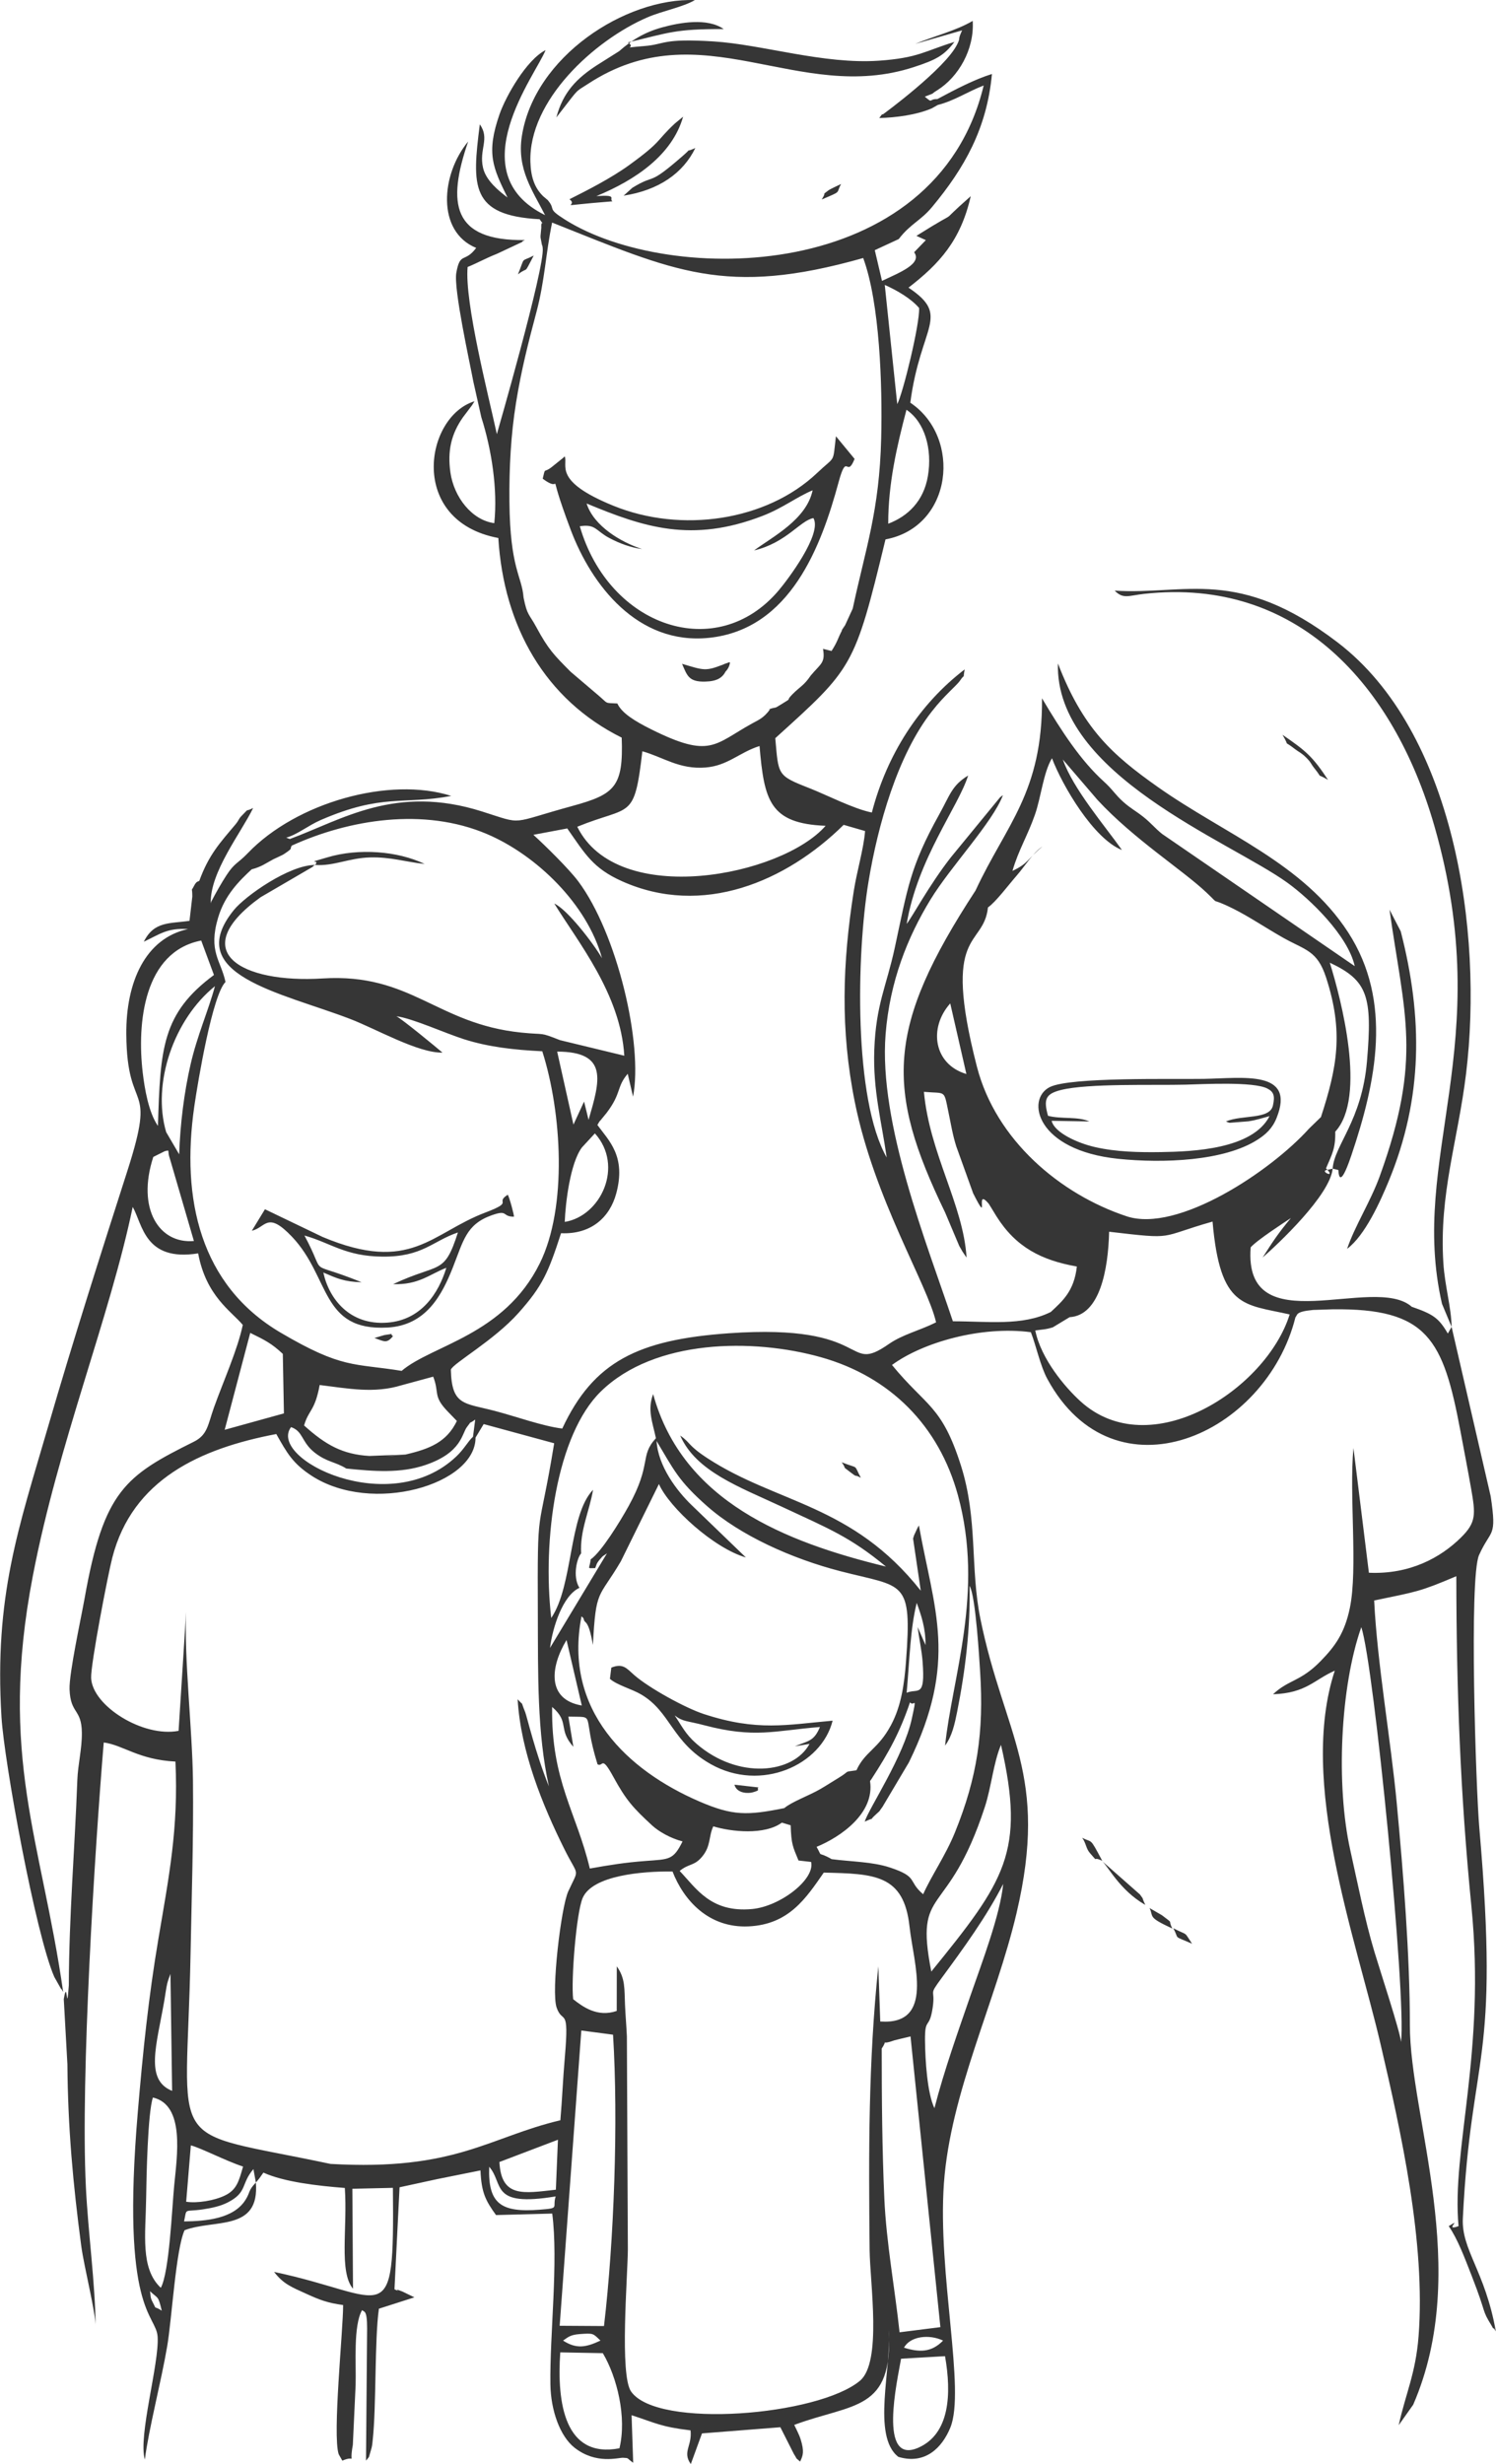
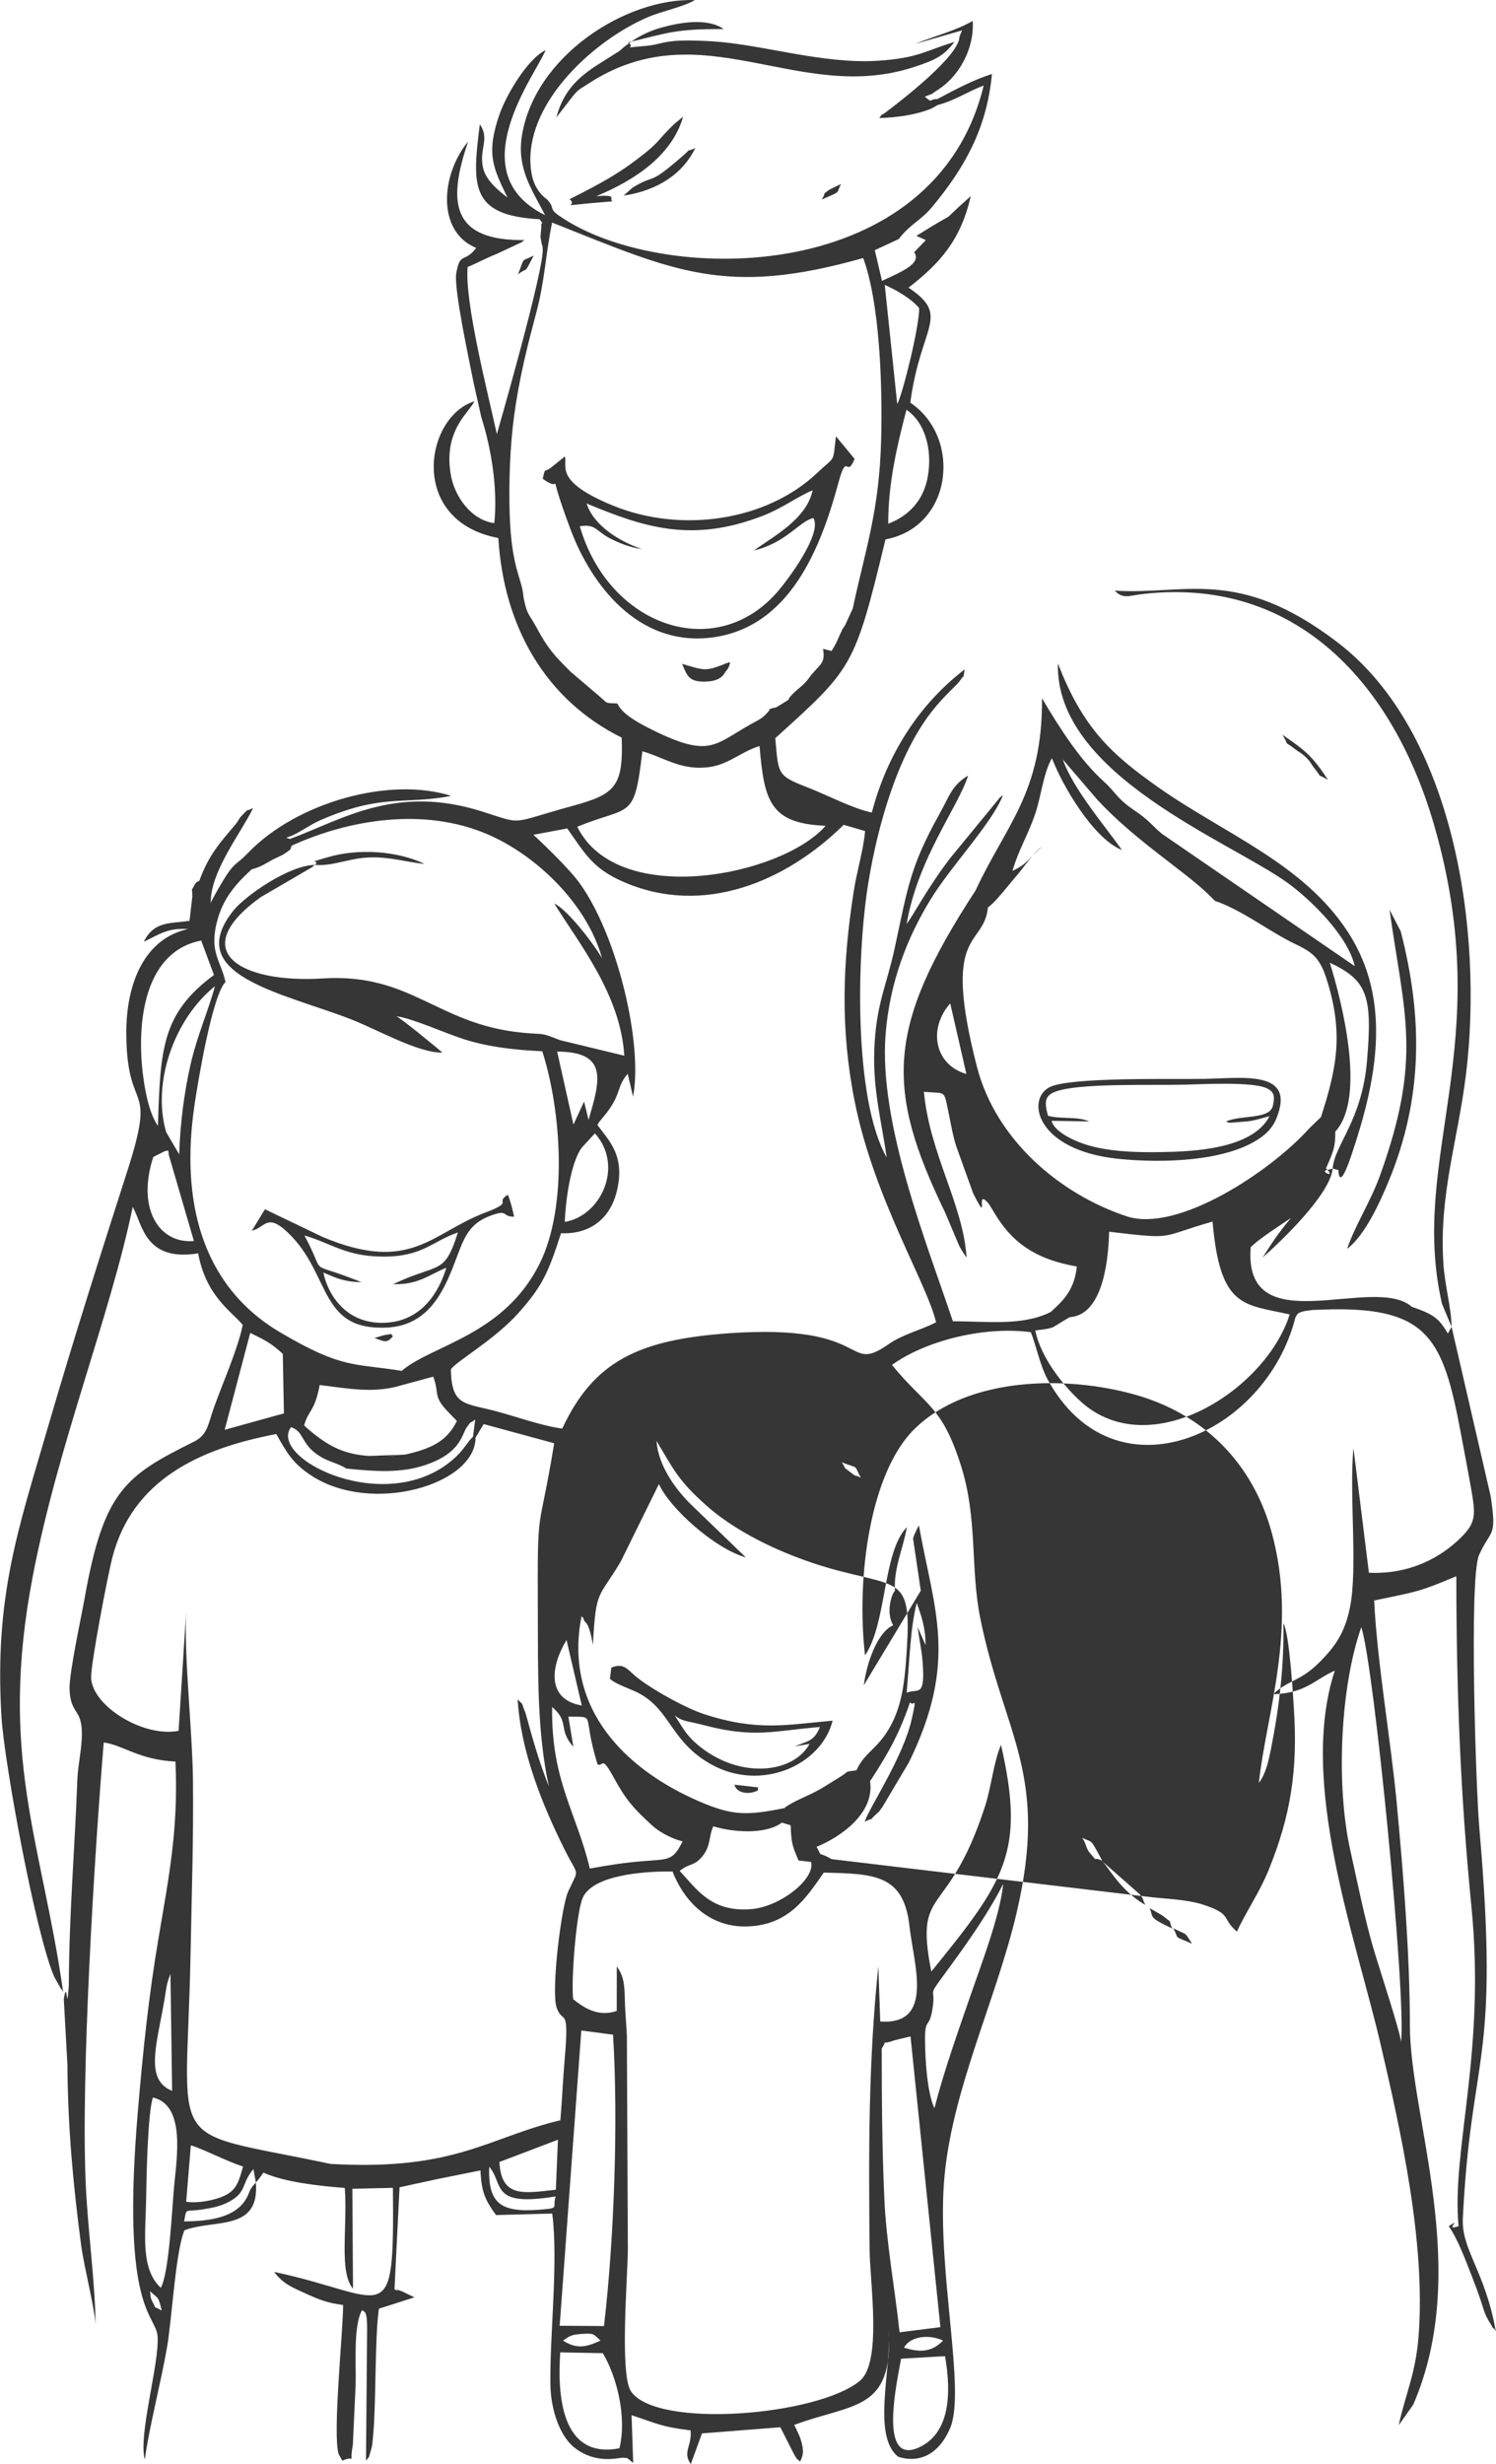
<svg xmlns="http://www.w3.org/2000/svg" xml:space="preserve" width="538px" height="886px" version="1.1" style="shape-rendering:geometricPrecision; text-rendering:geometricPrecision; image-rendering:optimizeQuality; fill-rule:evenodd; clip-rule:evenodd" viewBox="0 0 536.32 883.43">
  <defs>
    <style type="text/css"> .fil0 {fill:#363636} </style>
  </defs>
  <g id="Camada_x0020_1">
    <g>
-       <path class="fil0" d="M323.05 845.66l15.76 -0.91c2.37,13.48 1.73,27.77 -9.48,32.78 -14.68,6.56 -7.59,-24.17 -6.28,-31.87zm52.68 -445.62c-1.59,-5.82 -0.99,-7.84 4.67,-9.25 9.83,-2.45 33.36,-1.61 44.63,-1.91 6.47,-0.17 24.35,-1.16 29.34,1.38 2.35,1.19 2.79,2.69 2.01,6.14 -1.15,5.06 -11.05,3.21 -16.83,5.67l0.84 0.35c0.14,0.04 0.32,0.1 0.48,0.13l6.73 -0.53c3.03,-0.47 4.94,-1.17 7.58,-1.86 -6.1,11.89 -27.54,12.72 -38.94,12.9 -7.92,0.12 -15.96,-0.05 -23.62,-1.79 -6.31,-1.43 -14.6,-5.2 -15.58,-9.43l13.5 0.23c-4.14,-1.87 -10.18,-0.78 -14.81,-2.03zm55.85 -13.23c-10.86,0.19 -47.9,-0.73 -55.21,2.94 -8.65,4.34 -4.91,22.67 24.57,25.72 16,1.65 38,0.86 50,-6.9 2.86,-1.84 5.24,-3.97 6.75,-7.73 6.99,-17.38 -12.15,-14.27 -26.11,-14.03zm-297.37 92.9c3.6,1.25 4.37,2.07 6.67,-0.67 -1.56,-0.84 1.27,-1.02 -3.13,-0.38l-3.54 1.05zm125.96 -239.01c0.8,-0.81 1.35,-1.86 1.55,-3.22l-0.24 0.05 0.05 -0.14 -0.87 0.33c-0.62,0.18 -1.07,0.36 -1.48,0.57 -6.33,2.42 -6.76,2.06 -14.66,-0.29 1.81,4.24 2.4,6.5 8.21,6.37 4.42,-0.09 6.23,-1.42 7.44,-3.67zm11.75 400.14c-0.92,0.81 1.24,0.84 -2.07,1.76 -1.45,0.41 -5.66,0.54 -6.56,-2.74l8.63 0.98zm-130.99 -180.44c9.19,0.32 13.14,-3.6 19.06,-5.86 -2.79,9.13 -8.97,18.75 -21.21,19.66 -13.45,0.99 -20.85,-8.51 -22.9,-17.97 4.76,2.05 7.39,3.32 13.73,3.49 -20.75,-8.43 -11.93,-0.81 -20.5,-16.76 9.58,2.71 14.64,7.45 27.96,7.57 14.42,0.13 17.94,-5.58 27.07,-8.66 -4.96,15.6 -6.59,10.69 -23.21,18.53zm-45.98 -26.85l-4.7 7.7c5.03,-1.13 5.46,-7.23 14.37,2.13 13.85,14.55 10.26,33.9 34.28,32.58 13.86,-0.76 19.51,-11.66 23.43,-21.56 3.79,-9.57 4.76,-15.43 13.91,-18.69 6.08,-2.17 3.61,0.55 8,0.5 0.06,-0.71 -1.68,-7.09 -2.23,-7.87 -4.87,3.12 2.68,2.34 -7.99,6.37 -19.42,7.33 -26.72,22.05 -58.37,8.78l-20.7 -9.94zm175.39 -236.2c11.61,-2.76 16.6,-10.79 21.28,-11.6 3.25,5.62 -9.23,22.11 -12.46,25.93 -22.25,26.31 -60.84,13.11 -71.31,-23 5.76,-0.9 5.7,1.63 10.61,4.22 3.68,1.95 7.64,3.41 11.72,3.95 -7.58,-2.47 -17.3,-8.21 -19.9,-16.34 20.47,8.51 37.68,14.28 63.14,4.43 7.33,-2.84 12.24,-6.81 17.91,-9.15 -2.22,10.57 -14.54,16.73 -20.99,21.56zm-75.79 -25.73c8.49,6.43 0.3,-7.45 10.06,18.4 7.4,19.63 23.91,41.32 49.57,38.66 29.28,-3.04 40.31,-33.11 46.46,-55.79 3.05,-11.22 2.82,-1.1 5.74,-8.36l-6.69 -8.12c-1.19,10.05 -0.04,6.78 -6.7,13.12 -18.2,17.29 -48.77,21.69 -73.09,11.8 -21.75,-8.84 -16.24,-14.4 -17.44,-17.69 -0.21,0.17 -0.5,0.44 -0.63,0.55l-3.92 3.16c-3.2,2.56 -2.29,-0.18 -3.36,4.27zm95.67 453.61l-5.25 0.87c4.73,-2.01 6.82,-1.68 8.99,-6.93 -16.29,1.31 -23.35,4.15 -41.51,-0.63 -6.28,-1.66 -7.51,-1.17 -10.58,-3.51 2.64,3.86 3.77,6.62 7.77,10.11 14.93,12.99 34.81,10.82 40.58,0.09zm8.28 -8.32c-3.98,15.99 -25.72,25.72 -43.69,15.58 -14.05,-7.92 -14.28,-18.7 -24.98,-24.99 -3.34,-1.97 -8.65,-3.34 -11.18,-5.59l0.5 -4.03c4.2,-1.68 5.48,0.27 8.23,2.69 5.19,4.55 18.22,11.76 24.95,13.96 19.22,6.3 29.8,3.81 46.17,2.38zm-243.59 -202.12l4.12 -2.06c2.1,-0.51 0.73,-0.37 1.85,2.75l8.59 29.45c-12.37,1.11 -20.64,-11.46 -14.56,-30.14zm365.74 276.53c2.39,4.31 -0.51,2.38 6.75,5.56 -3.17,-4.72 -1.09,-2.66 -6.75,-5.56zm-234.98 -592.96c4.08,-3.11 1.78,0.62 5.65,-6.73 -4.89,2.52 -2.91,-0.02 -5.65,6.73zm108.94 -26.84c7.51,-3.21 4.94,-1.96 6.93,-5.55 -0.79,0.36 -4.05,1.89 -4.59,2.31 -2.83,2.27 -0.2,-0.26 -2.34,3.24zm7.16 452.75c2.19,3.1 -0.52,0.76 3.44,3.82 2.42,1.86 0.72,0.29 3.42,1.73 -2.76,-5.11 -0.37,-2.99 -6.86,-5.55zm110.39 159.82c1.54,3.32 -0.82,3.16 8.17,7.35 -1.87,-3.67 0.89,-1.23 -3.75,-4.79 -0.01,0 -3.91,-2.25 -4.42,-2.56zm-24.16 -25.2c1.47,2.1 1.31,3.83 2.82,5.54 3.47,3.91 0.28,0.79 4.37,2.72 -4.66,-8.76 -3.36,-6.25 -7.19,-8.26zm88.15 -379.29c-5.55,-8.42 -7.99,-10.43 -16.33,-16.16 3.1,5.2 -0.41,1.33 4.51,5.15 1.37,1.06 2.17,1.25 3.87,2.91 2,1.96 1.7,2.25 2.98,3.84 3.56,4.44 0.13,1.45 4.97,4.26zm-81.07 387.61c2.25,1.94 6.31,10.44 15.53,15.74 -1.82,-4.06 -0.09,-1.07 -1.91,-3.74l-13.62 -12zm-282.18 -357.1c6.61,0.5 12.09,-2.48 19.7,-2.7 7.44,-0.21 12.93,1.65 19.62,2.35 -9.79,-4.71 -23.74,-5.68 -34.77,-2.41 -9.12,2.7 -2.29,0.42 -4.55,2.76 -9.19,-0.02 -24.99,11.09 -29.1,16.16 -18.84,23.22 16.77,29.5 41.65,39.03 9.34,3.58 24.48,12.31 33.15,12.08 -2.18,-1.87 -14.82,-12.29 -16.54,-13.02 5.59,0.65 17.53,6.09 24.23,8.22 8.78,2.79 17.82,3.82 28.1,4.33 6.97,21.79 9.1,55.87 -0.91,76.06 -12.81,25.83 -38.54,29.19 -49.52,38.52 -17.29,-2.79 -21.25,-0.67 -43.42,-13.72 -28.82,-16.98 -35.73,-47.85 -30.93,-81.1 1.33,-9.19 6.52,-40.01 11.19,-44.61 -1.68,-7.82 -6.27,-10.88 -2.65,-23.06 2.44,-8.21 7.71,-13.3 12.03,-17.32 3.56,-0.92 5.18,-2.24 7.73,-3.59 0.75,-0.39 3.33,-1.51 3.82,-1.85 3.62,-2.44 1.93,-1.61 2.83,-3.06 20.45,-9.33 47.36,-13.85 70.12,-4.1 17.67,7.56 35.84,25.13 41.13,44.46 -3.25,-5.58 -12.47,-17.47 -17.11,-19.6 8.45,13.78 23.76,32.41 25.1,54.56l-23.05 -5.58c-7.65,-3.02 -4.96,-1.8 -13.94,-2.72 -30.42,-3.14 -39.38,-21.39 -71.19,-19.4 -29.11,1.82 -49.26,-9.62 -22.25,-29.11l18.76 -10.94c0.12,-0.42 0.54,-0.4 0.77,-0.64zm110.66 -239.96c12.65,-1.94 21.35,-8.1 25.71,-17.07 -4.5,2.01 -0.56,-0.62 -4.37,2.7 -13.17,11.49 -9.37,6.12 -18.21,11.55l-3.13 2.82zm-148.05 253.72c-0.31,-11.24 10.92,-25.32 15.2,-34.17 -3.44,1.7 -0.92,-0.43 -4.05,2.72 -1.31,1.32 -0.9,1.51 -2.38,3.27 -5.4,6.42 -9.46,10.73 -12.86,20.08 -0.66,0.52 -0.92,-0.09 -2.06,2.13 -1,1.94 -0.46,-0.19 -0.46,3.56l-1.01 8.68c-7.06,1.05 -12.71,0.08 -16.38,7.49 5.75,-2.67 8.26,-4.98 15.83,-4.53 -15.29,3.31 -22.25,19.01 -22.11,37.67 0.23,29.73 11.09,15.71 0.4,48.97 -9.69,30.19 -19.44,60.78 -28.47,91.83 -10.56,36.3 -19.32,60.65 -16.69,104.03 0.99,16.26 12.27,78.01 18.94,93.18l2.42 4.3c0.13,-0.23 0.48,0.75 0.76,1.1 -7.76,-54.39 -23.28,-84.45 -10.91,-149 9.09,-47.47 27.67,-93 35.85,-132.46 3.54,6.19 4.24,19.72 23.46,16.65 2.89,15.39 11.84,20.66 16.01,25.65 -1.88,8.95 -7.04,20.37 -10.32,29.56 -2.24,6.27 -2.24,9.84 -7.29,12.35 -24.48,12.17 -32.24,17.51 -39.1,56.04 -1.24,6.98 -5.62,27.01 -5.41,32.7 0.32,8.96 4.32,6.84 4.41,15.55 0.06,5.88 -1.41,11.32 -1.62,16.96 -0.94,25.31 -2.96,48.16 -3.05,73.63 -0.87,11.7 -0.46,-3.31 -1.81,4.94l1.3 23.36c0.17,22.76 2.01,42.9 4.97,65.18 0.98,7.33 5.3,24.36 5.14,28.94 -0.1,-15.49 -2.69,-33.65 -3.49,-50.25 -1.92,-39.37 3.18,-120.45 6.41,-159.25 6.94,0.89 12.49,6.19 25.71,6.84 1.12,24.16 -2.37,41.37 -6.12,63.62 -3.55,21 -5.54,40.37 -7.36,61.85 -6.15,72.26 6.55,72.45 7.09,80.74 0.62,9.66 -7.06,35.67 -4.58,44.05 1.38,-10.95 5.81,-27.72 8.02,-40.67 1.67,-9.81 3.08,-34.63 6.22,-41.56 10.7,-4.07 27.01,0.58 25.57,-17.1 0.2,-0.24 0.51,-0.6 0.61,-0.73 0.1,-0.12 0.49,-0.58 0.59,-0.71l1.5 -2.12c7.44,3.37 19.49,4.75 29.2,5.5 1,14.42 -2.17,30.04 2.93,36.13l-0.23 -35.84 14.54 -0.33c0.51,52.79 -1.62,38.78 -42.61,30.14 3.34,4.35 6.27,5.44 11.58,7.86 4.83,2.19 7.54,3.25 13.18,4.02 0.02,8.91 -3.87,46.46 -1.6,53.47l1.31 2.32c5.25,-2.31 2.3,2.26 3.77,-5.65l1 -21.55c0.22,-7.61 -0.89,-21.14 2.31,-26.76 0.71,0.74 1.81,-0.31 1.81,6.55l-0.4 47.41c1.56,-2.03 0.72,-0.36 1.72,-3.6 0.52,-1.67 0.5,-2.11 0.69,-3.83 1.32,-11.94 0.64,-36.19 2.22,-47.05l12.72 -4.07 -4.28 -2.08c-4.5,-1.77 0.51,0.81 -2.86,-0.81l1.82 -36.57 13.45 -2.92 15.57 -3.13c0.32,7.98 1.85,10.84 5.57,16.01l20.16 -0.54c2.24,17.41 -0.91,43.23 -0.66,61.19 0.13,9.29 3.39,18.63 8.69,22.78 7.74,6.06 15.67,3.48 17.4,3.59 2.35,0.16 0.95,-0.07 3.6,1.78l-0.58 -17.05c8.8,2.85 10.43,4.16 21.15,5.44 0.6,5.68 -3.04,7.71 0.09,12.08l4.01 -10.99 28.1 -2.21 4.82 9.53c1.69,2.64 0.08,0.81 2.26,2.78 1.07,-2.23 1.55,-3.58 0.19,-7.99 -0.54,-1.75 -1.78,-4.02 -2.29,-5.16 21,-7.84 35.65,-4.7 33.85,-34.04 1.19,13.28 -6.19,38.03 3.48,45.5 9.73,2.92 15.75,-3.43 18.64,-10.49 5.51,-13.47 -4.61,-55.19 -2.3,-87.56 2.31,-32.49 18.56,-65.11 26.03,-96.85 11.76,-49.98 -4.39,-63.63 -12.94,-105.5 -3.74,-18.31 -0.85,-35.64 -6.98,-54.99 -6.89,-21.73 -12.48,-21.12 -24.73,-36.08 11.05,-8.13 32.02,-14.09 49.8,-11.75 1.9,4.87 3.39,12.12 5.9,16.74 24.08,44.4 78.39,20.17 88.97,-22.09 0.85,-0.87 -0.17,-2.02 6.34,-2.63l6.98 -0.23c34.06,-0.42 39.64,10.67 45.83,43.59 1.31,6.97 2.62,13.74 3.82,20.57 1.63,9.29 1.92,12.19 -3.56,17.61 -7.31,7.25 -18.4,13.34 -33.07,12.68l-5.54 -44.72c-1.58,16.92 1.62,43.29 -1.29,57.35 -1.89,9.13 -5.39,13.84 -10.53,19.1 -7.19,7.37 -11.42,6.54 -17.01,11.84 11.95,-0.43 14.67,-5.19 22.14,-8.46 -13.16,39.95 7.52,95.74 16.41,133.88 7.32,31.41 16.23,71.24 13.63,104.77 -1.03,13.33 -4.64,20.56 -7.12,31.86l5.2 -7.35c21.06,-48.58 -1.24,-103.05 -1.2,-136.18 0.02,-24.95 -2.37,-54.56 -4.68,-79.25 -2.14,-22.93 -7.04,-50.39 -8.12,-72.89 15.42,-3.22 16.16,-3.07 29.46,-8.71 0.04,40.7 1.41,77.98 5.41,118.39 5.21,52.54 -7.18,87.2 -4.61,114.63 -5.54,1.98 1.74,-3.35 -3.52,0 3.26,4.69 5.79,11.57 8.29,17.96 5.55,14.22 3.32,11.59 7.05,17.67 0.17,0.27 0.63,1.28 0.76,1.04 0.13,-0.24 0.51,0.71 0.79,1.05 -3.85,-21.66 -12.39,-29.23 -11.83,-40.55 2.98,-60.51 13.39,-54.09 5.9,-140.04 -1.22,-13.95 -3.72,-89.63 -0.09,-97.73 4.3,-9.6 6.46,-5.88 4.17,-21.09l-14.01 -60.71c-0.11,-6.98 -2.42,-14.62 -2.95,-22.81 -1.6,-24.9 5.25,-44.07 8.15,-68.11 6.16,-50.91 -4.21,-122.48 -46.06,-154.48 -35.77,-27.34 -54.53,-16.94 -79.95,-18.57 3.1,3.16 4.97,1.76 10.7,1.14 54.83,-5.99 89.42,32.78 103.91,83.16 22.66,78.76 -9.31,118.86 2.75,171.38l3.45 8.29 -1.36 2.38c-3.24,-5.6 -5.3,-6.96 -12.93,-9.6 -13.49,-11.94 -60.47,13.44 -57.76,-21.31 2.29,-2.6 12.07,-8.94 14.43,-10.5 -4.46,5.34 -6.37,8.24 -10.14,14.15 5.53,-4.84 24.16,-22.29 25.11,-31.86l2.05 0.49c0.05,0.02 0.02,8.46 4.63,-5.19 8.89,-26.31 14.98,-55.19 -1.16,-80.06 -16.09,-24.79 -44.3,-35.19 -68.24,-52.09 -16.42,-11.6 -26.82,-20.95 -35.8,-44.29 -1.12,39.81 61.44,63.63 82.22,78.58 8.14,5.86 21.79,19.01 24.21,29.95l-69.11 -47.42c-2.73,-2.23 -3.91,-3.87 -6.62,-6.03 -2.85,-2.28 -4.58,-3.03 -7.31,-5.48 -2.94,-2.63 -3.68,-4.31 -6.89,-7.22 -8.33,-7.54 -15.12,-17.94 -22.21,-29.88 0.27,33.8 -12.9,45.36 -23.83,68.92 -32.14,49.23 -32.36,71.1 -10.89,115.48l5.05 11.96c0.22,0.42 0.98,1.71 1.2,2.08l1.42 2.09c-1.16,-18.93 -13.26,-37.25 -15.29,-59.43 7.91,0.71 7.09,-0.92 8.73,6.96 0.97,4.66 1.56,8.44 2.86,12.56l6.06 16.85c6.33,12.54 0.2,-2.73 5.64,3.82 0.15,0.18 2.13,3.5 2.73,4.45 6.96,11.06 16.09,15.74 28.82,17.99 -0.97,8.84 -5.17,12.4 -9.34,16.29 -10.22,5.11 -22.75,3.34 -35.12,3.34 -9.13,-27.33 -26.69,-70.98 -24.12,-102.95 1.53,-19.04 7.94,-34.86 16.04,-48.15 7.32,-12.01 22.29,-27.66 26.03,-37.51 -0.37,0.23 -0.8,0.58 -1.05,0.79l-17.65 21.52c-7.81,10.01 -14.01,21.66 -15.82,23.83 3.96,-23.46 18.59,-42.08 22.04,-53.19 -5.85,3.56 -6.5,6.99 -10.36,13.93 -10.48,18.84 -11.31,26.34 -15.93,47.76 -3.02,14 -6.76,20.29 -7.36,36.67 -0.52,14.53 2.61,25.58 4.45,38.58 -11.89,-20.89 -10.85,-72.69 -6.54,-98.77 3.34,-20.26 10.41,-45.4 22.65,-61.05 2.59,-3.31 4.37,-5.12 6.65,-7.42 0.95,-0.97 2.88,-2.77 3.48,-3.66 2.09,-3.09 0.95,0.13 1.72,-4.09 -16.32,12.48 -27.9,30.57 -33.28,51.31 -6.54,-1.3 -16.13,-6.28 -22.48,-8.77 -11.57,-4.53 -10.97,-4.62 -12.15,-17.88 27.81,-25.19 28.37,-25.17 39.52,-71.27 24.14,-4.49 27.46,-36.58 8.9,-49.01 3.68,-27.96 14.69,-30.97 -0.65,-41.25 11.01,-8.51 18.71,-16.85 22.32,-32.8 -14.02,12.36 -1.07,2.65 -19.48,14.23l3.38 1.53 -4.2 4.35c3.1,4.18 -5.79,7.51 -11.52,10.27l-2.59 -11.02 8.59 -3.98c4.13,-5.43 7.86,-6.56 11.96,-11.5 11.59,-13.95 19.64,-28.1 21.46,-47.68 -6.24,1.93 -13.1,5.52 -19.57,8.99 -3.25,-0.06 -1.41,1.76 -4.5,-0.87 4.66,-1.84 1.22,-0.28 4.47,-2.3 7.56,-4.72 13.35,-14.62 12.7,-24.86 -5.93,3.51 -13.85,5.45 -20.62,8.24l16.82 -4.85c-1.82,3.99 -0.35,2.15 -1.75,5 -4.36,8.84 -26.67,25.16 -26.68,25.15 -0.28,-0.36 -0.86,0.85 -1.29,1.28 6,-0.14 13.38,-1.11 18.85,-3.46l2.15 -1.22c5.94,-1.5 10.68,-4.76 16.46,-6.98 -17.16,71.18 -112.57,71.89 -150.18,48.06 -6.75,-4.28 -2.98,-3.24 -6.16,-6.99l-1.58 -1.33c-3.21,-3.08 -4.46,-7.11 -4.62,-12.3 -0.71,-22.06 22.85,-43.6 41.94,-51.86 5.33,-2.31 12.75,-3.67 17.05,-6.2 -24.83,-0.89 -57.63,20.21 -62.06,48.84 -1.83,11.83 3.97,19.65 8.33,28.26 -30.88,-15.19 -3.22,-50.45 0.18,-59.16 -6.85,3.46 -14.26,16.53 -16.51,23 -4.89,14.06 -2.36,19.15 2.86,29.85 -2.95,-2.26 -7.72,-6 -8.78,-10.68 -1.51,-6.68 2.56,-10.35 -1.15,-15.56 -2.82,22.19 -3.48,32.69 21.45,34.02 2.49,3.67 0.38,-0.82 0.6,2.99l-0.28 3.02c0,0.13 0.01,0.51 0.02,0.63l0.25 1.29c0.68,3.89 0.13,-0.76 0.51,2.44 0.81,6.96 -16.44,66.68 -16.44,66.68 -2.96,-13.69 -11.63,-47.32 -10.48,-59.93 3.25,-1.3 6.45,-3.12 10.53,-4.73l9.02 -4.23c0.17,-0.5 0.67,-0.43 0.97,-0.69 -26.04,0.34 -27.98,-13.12 -20.32,-35.34 -9.72,11.65 -11.48,32.27 2.87,38.15 -4.17,5.59 -5.76,1.2 -7.13,8.96 -1.01,5.76 4.87,32.33 6.11,38.98l2.86 12.76c3.69,11.61 5.91,25.75 4.65,37.98 -7.98,-1.03 -14.45,-9.27 -15.73,-18.15 -1.11,-7.74 0.28,-13.83 4.53,-19.85 0.3,-0.42 1.62,-2.13 1.97,-2.61 1.36,-1.87 0.68,-0.72 2.14,-3.09 -17.86,5.48 -23.95,42.93 8.54,49.03 1.94,31.71 16.78,57.93 44.24,71.57 0.65,17.65 -2.45,20.33 -17.73,24.51 -22.98,6.28 -17.03,6.82 -32.37,1.96 -31.03,-9.83 -50.16,2.96 -68.91,9.88l-1.28 -0.49c4.04,-1.12 7.84,-4.36 12.44,-6.35 22.18,-9.58 29.27,-5.33 46.73,-8.61 -22.13,-7.08 -55.53,2.35 -72.91,20.47 -3.74,3.9 -4.72,3.41 -7.67,7.93 -1.79,2.74 -3.79,6.26 -5.5,9.54l-0.16 0.57zm138.29 -253.56c13.87,-5.73 27.17,-14.64 31.09,-28.47l-2.95 2.43c-7.03,6.58 -4.48,6.27 -16.31,14.86 -6.51,4.73 -15.14,9.12 -21.5,12.31 3.85,2.74 -7.56,2.56 15.42,0.74 -1.4,-1 2.15,-2.41 -5.75,-1.87zm269.19 377.43c6.47,-4.81 11.96,-17.13 14.95,-24.37 12.28,-29.76 12.22,-58.65 4.28,-89.46l-4.02 -7.76c5.25,37.57 11.89,53.02 -3.49,95.5 -3.31,9.15 -9.03,18.02 -11.72,26.09zm-202.61 205.74l3.08 0.94c0.22,6.94 0.82,7.75 2.81,12.62l4.52 0.51c1.47,6.25 -11.08,15.96 -21.17,16.89 -14.84,1.38 -20.03,-7.44 -25.97,-13.66 3.45,-2.81 5.28,-1.66 8.2,-5.29 3.04,-3.77 2.17,-7.09 3.86,-10.7 6.52,1.99 18.42,3.19 24.55,-1.3l0.12 -0.01zm17.78 13.07c-5.56,-3.18 -3,-0.04 -5.4,-4.41 8.58,-3.52 20.93,-12.04 19.16,-23.6 0.26,-0.3 0.54,-0.73 0.69,-0.97 6.09,-9.38 10.05,-16.6 13.64,-27.25 1.45,1.88 2.59,-3.14 0.69,5.71 -2.97,13.83 -15.34,32.09 -16.94,37.08 4.81,-2.21 0.5,0.57 4.34,-2.88 1.62,-1.47 0.43,-0.29 2.05,-2.43l9.47 -15.95c17.79,-36.37 9.01,-54.59 3.59,-84.91 -0.26,0.37 -0.51,0.86 -0.66,1.18l-1.08 2.33c-0.13,0.33 -0.26,0.89 -0.36,1.17l2.76 18.69c-24.56,-31.06 -51.5,-31.21 -76.46,-47.48 -7.17,-4.68 -5.92,-5.43 -9.8,-8.15 5.61,12.86 21.25,18.43 36.4,25.5 16.79,7.84 24.46,10.79 37.38,21.48 -36.04,-8.77 -72.89,-23.31 -83.48,-61.82 -2.17,5.59 -0.2,10.13 0.99,15.8 -5.97,6.48 -1.31,8.98 -9.8,24.35 -3.05,5.53 -9.81,16.5 -13.58,19.08 -0.47,3.73 -1.56,3.14 1.59,3.14 0.51,-1.03 0.29,-1.48 1.66,-3.08 1.53,-1.79 0.86,-0.94 2.58,-2.21l-20.43 33.91c0.94,-7.35 4.53,-18.77 10.55,-21.55 -2.61,-4.15 -0.79,-10.9 0.61,-12.33 -0.48,-8.23 2.99,-15.16 4.28,-22.82 -8.79,9.14 -7.08,34.33 -15,45.96 -3.24,-28.18 1.9,-65.68 17.79,-81.21 19.29,-18.84 54.6,-19.12 78.89,-12.29 24.79,6.96 42.32,24.47 49.18,49.57 9.44,34.59 -2.08,65.14 -4.63,89.68 2.51,-3.35 3.46,-7.83 4.31,-12.05 3.01,-15.09 4.75,-29.9 4.48,-45.21 2.18,3.59 3.51,26.61 3.77,30.7 1.4,21.65 -1.03,38.02 -9.05,57.75 -3.32,8.18 -8.53,15.68 -11.37,22.11 -5.7,-4.84 -1.55,-6.16 -11.94,-9.6 -6.32,-2.09 -13.97,-2.07 -20.87,-2.99zm8.88 -31.85c-5.11,0.77 -1.66,-0.13 -6.67,2.88 -2.16,1.3 -3.69,2.33 -6.16,3.78 -4.02,2.36 -10.34,4.6 -13.04,6.9 -13.27,2.65 -18.4,2.8 -30.37,-2.35 -25.77,-11.1 -48.95,-32.66 -42.34,-66.41 0.32,0.35 0.7,0.44 0.83,1.13 0.3,1.59 1.62,-0.36 3.26,9.13 1.07,-20.48 2.01,-16.38 10.02,-29.99l13.65 -27.7c3.71,8.43 19.7,23.02 31.18,26.32l-19.34 -18.66c-5.32,-5.07 -12.15,-14.02 -12.68,-23.09 6.18,10.3 7.76,14.22 18.1,23.34 12,10.59 30.43,18.83 47.69,23.31 22.96,5.95 25.88,2.66 23.64,32.48 -0.61,8.12 -1.72,15.92 -5.37,22.73 -4.7,8.78 -9.24,9.33 -12.4,16.2zm-81.97 -619.48c14.75,-3.49 16.89,-4.87 34.38,-4.79 -5.84,-4.12 -15.68,-2.38 -22.19,-0.58 -6.45,1.79 -10.98,4.7 -15.3,8.5l-7.99 5.04c-7.16,4.65 -12.13,9.61 -14.53,18.72l5.26 -6.8c2.7,-3.41 2.44,-2.84 6.02,-5.19 40.78,-26.78 75.27,7.61 117.01,-6.1 7.89,-2.59 10.69,-4.07 14.46,-8.99 -10.64,3.24 -12.86,5.73 -27.02,6.73 -19.89,1.39 -41.89,-5.82 -59.43,-6.91 -18.65,-1.16 -17.11,1.07 -24.81,1.67 -9.51,0.75 -2.33,0.82 -5.86,-1.3zm99.98 591.68c1.09,-12.25 1.29,-22.92 3.61,-32.22 1.62,4.43 3.22,9.11 3.15,15.12l-2.81 -6.46c0.53,4.45 1.43,8.08 1.77,12.47 1.01,13.23 -1.71,9.38 -5.72,11.09zm29.16 -281.57c2.75,-1.87 7.52,-8.23 10.23,-11.33 3.11,-3.55 5.79,-8.18 9.31,-10.52 -5.76,4.82 -4.9,5.96 -10.76,8.77 2.13,-7.4 5.42,-12.61 8.04,-20.1 2.21,-6.29 3.04,-15.18 6.13,-20.3 3.73,9.84 14.92,28.91 25.09,32.9 -6.19,-8.75 -17.49,-21.88 -21.2,-32.45l12.43 14.49c13.04,14.09 30.46,25.06 39.09,33.22 5.67,5.36 0.02,1.03 9.62,5.8 5.75,2.86 11.63,6.88 17.93,10.43 7.89,4.44 12.16,4.46 15.34,14.24 6.35,19.56 3.94,32.18 -1.85,50.02l-4.24 4.11c-13.73,15.29 -47.13,37.52 -65.42,31.47 -23.87,-7.9 -46.93,-27.35 -53.7,-53.63 -12.84,-49.86 2.38,-42.37 3.96,-57.12zm124.53 80.4c11.36,-12.35 2.05,-47.71 -1.96,-60.58 13.58,6.38 15.33,11.99 13.33,35.39 -1.84,21.37 -11.73,30.02 -12.3,38.45 -0.45,0.14 -1.57,0.38 -1.73,0.4 -3.58,0.36 3.44,3.47 -0.66,-0.49 2.18,-5.09 3.43,-7.16 3.32,-13.17zm-132.27 -20.67c-11.65,-3.42 -13.7,-16.44 -5.79,-25.31l5.79 25.31zm37.02 87.18c10.83,-0.63 13.84,-17.06 14.16,-30.63 24.3,2.84 17.26,1.99 37.09,-3.64 2.72,31.22 11.2,29.57 27.65,33.29 -8.42,26.95 -50.09,53.89 -75.06,31.1 -5.55,-5.06 -14.1,-15.19 -16.16,-25.35 2.42,-0.36 3.76,-0.32 6.3,-1.13l6.02 -3.64zm104.59 111.14c4.56,13.63 16.15,132 14.25,148.72 -0.35,-3.79 -7.49,-25.46 -9.55,-32.33 -3.42,-11.38 -6.07,-24.85 -8.67,-36.52 -5.17,-23.23 -3.58,-58.47 3.97,-79.87zm-434.37 238.07c3.08,2.85 2.91,1.53 4.24,6.99 -3.37,-2.17 -1.52,0.24 -3.36,-3.23 -0.88,-1.66 -0.55,-2.24 -0.88,-3.76zm64.74 -45.63c-60.66,-12.89 -51.56,-2.59 -50.18,-75.33 0.4,-20.74 1.09,-41.52 0.86,-62.26 -0.2,-17.89 -3.24,-44.21 -2.44,-60.34l-2.71 42.66c-12.7,2.46 -30.92,-8.92 -31.36,-18.94 -0.21,-4.81 6.01,-37.05 7.6,-43.19 7.25,-27.98 31.4,-39.07 58.79,-44.28 3.84,6.79 5.89,10.54 12.64,14.94 21.65,14.1 58.84,3.19 58.81,-13.66l2.92 -4.85 25.28 6.88c-5.73,35.11 -6.03,19.35 -5.86,61.35 0.09,21.62 -0.28,42.46 3.97,61.66 -4.86,-11.94 -7.87,-25.06 -8.52,-26.65 -1.92,-4.7 -0.13,-1.69 -2.69,-4.58 1.08,18.63 8.79,37.76 16.85,53.91 5.07,10.18 5.27,6.28 1.29,14.99 -2.58,5.63 -6.16,35.87 -4.17,41.62 2.16,6.24 4.57,-0.93 2.96,17.65 -0.67,7.67 -0.96,15.17 -1.61,22.77 -25.73,6.08 -37.52,18.23 -82.43,15.65zm51.1 -260.7c-1.76,1.57 -3.13,4.34 -5.91,6.99 -23.84,22.79 -67.87,0.9 -59.34,-10.45 4.42,1.5 3.65,5.36 8.49,9.15 4.42,3.46 7.31,3.21 11.33,5.7 9.81,1.01 19.47,1.78 28.41,-1.28 13.03,-4.45 12.98,-11.2 14.88,-13.65 2.21,-2.83 -0.15,-0.39 2.93,-2.62l-0.79 6.16zm-24.21 6.37c-2.53,0.27 -4.85,0.46 -7,0.54l7 -0.54zm-12.94 0.51c-9.59,-0.57 -15.65,-3.91 -23.42,-10.93 1.62,-5.68 3.86,-5.06 5.59,-14.51 10.36,1.27 19.49,3.12 29.36,0.09l11.35 -3.08c2.27,5.84 -0.13,6.87 5.01,12.28l3.48 3.61c-3.64,7.52 -9.62,9.99 -18.43,12.03l-12.94 0.51zm-74.8 298.24c-7.42,-6.96 -5.43,-19.26 -5.26,-32.05 0.11,-7.35 0.56,-30.66 2.43,-36.17 11.58,2.65 8.64,20.97 7.62,31.65 -0.77,7.99 -1.74,31.07 -4.79,36.57zm34.09 -37.74c-2.96,3.12 -1.85,3.29 -3.78,6.31 -4.27,6.67 -14.1,7.54 -21.97,7.63 1.08,-5.1 -0.19,-3.28 6.78,-4.33 3.27,-0.49 6.26,-1.14 8.85,-2.46 7.17,-3.65 4.68,-6.64 9.24,-11.97l0.88 4.82zm-24.99 6.88l1.67 -20.2c3.46,0.84 12.71,5.65 18.73,7.59 -1.51,5.3 -2.29,8.31 -6.46,10.35 -3.87,1.89 -10.05,2.87 -13.94,2.26zm-5.04 -39.75c-9.87,-3.92 -5.57,-16.4 -2.81,-32.29 0.31,-1.76 0.68,-4.67 1.07,-6.25 0.22,-0.89 0.73,-2.35 1.14,-3.39l0.6 41.93zm28.01 -271.75c5.4,2.64 7.65,3.77 11.68,7.52l0.4 21.34 -21.24 5.88 9.16 -34.74zm-30.15 -72c-5.1,-17.38 2.66,-40.33 17.5,-52.31 -2.44,9.03 -6.32,17.52 -8.75,28.08 -2.29,9.97 -3.72,21.31 -4.08,32.21l-4.67 -7.98zm-2.94 -2.21c-3.34,-4.76 -4.79,-13.37 -5.47,-19.18 -2.07,-17.72 0.38,-43.27 20.98,-47.28l4.57 12.35c-18.56,13.76 -19.25,26.21 -20.08,54.11zm144.26 439.72l15.26 0.28c5.08,8.53 8.67,23.01 5.96,34.11 -19.62,3.75 -22.47,-16.17 -21.22,-34.39zm123.26 -1.68c2.21,-4.13 9.01,-4.92 14.01,-2.55 -4.24,4.37 -8.63,4.2 -14.01,2.55zm-122.25 -2.55c1.71,-1.14 2.45,-2.05 5.85,-2.32 5.2,-0.4 4.83,-0.25 7.56,2.32 -5.21,2.45 -8.63,3.09 -13.41,0zm114.26 -104.71c2.63,-3.97 -1.06,-0.87 4.44,-2.91 0.31,-0.12 5.04,-1.21 5.89,-1.42l10.71 104.22 -14.64 1.85c-1.65,-15.49 -4.76,-32.12 -5.46,-47.93 -0.8,-17.77 -0.94,-36 -0.94,-53.81zm-99.59 99.5l-15.89 -0.1 7.76 -105.86 11.38 1.5c1.91,30.85 0.38,73.63 -3.25,104.46zm-41.16 -57.1c5.37,6.1 0.08,14.57 23.83,10.62 -1.3,4.15 1.76,4.19 -5.81,4.77 -13.8,1.05 -18.51,-2.11 -18.02,-15.39zm3.66 -1.71l20.99 -7.99 -0.75 17.92c-11.57,1.28 -19.57,2.98 -20.24,-9.93zm42.09 -70.15l-0.02 15.99c-6.99,2.38 -12.22,-1.54 -15.62,-4.21 -0.81,-6.66 1.11,-31.01 3.41,-36.31 3.51,-8.1 21.37,-9.61 32.21,-9.48 4.02,10.33 12.96,20.35 27.29,19.68 14.49,-0.67 20.61,-10.16 26.95,-19.28 18.23,0.41 28.71,0.67 30.75,19.32 1.48,13.49 9.06,35.45 -10.5,34.06l-0.68 -19.79c-3.61,34.41 -3.48,67.16 -3.13,101.65 0.13,12.05 4.49,40.3 -3.47,46.95 -14.92,12.48 -72.73,17.38 -82.08,3.83 -4.12,-5.97 -1.24,-40.9 -1.14,-50.78l-0.35 -76.49c-0.17,-3.87 -0.5,-7.44 -0.67,-11.3 -0.25,-5.65 0.17,-9.51 -2.95,-13.84zm113.9 50.85c-2.56,-5.32 -3.31,-17.09 -3.38,-24.29 -0.08,-8.5 1.54,-3.77 2.73,-11.6 1.14,-7.44 -1.81,-3.91 3.4,-11 7.38,-10.06 15.88,-21.65 21.91,-33.51 -1.08,11.14 -7.79,28.61 -11.62,39.7 -4.53,13.12 -9.58,27.22 -13.04,40.7zm-1.12 -48.98c-6.18,-31.52 5.84,-18.02 19.22,-59.09 2.3,-7.06 3.08,-15.87 5.77,-22.19 8.81,38.46 1.45,48.69 -24.99,81.28zm-130.14 -91.41c10.46,0.28 4.62,-1.67 10.46,17.12 2.12,1.04 1.29,-3.53 5.64,4.43 4.56,8.34 7.01,11.09 13.94,17.48 2.31,2.13 6.47,4.56 10.9,5.72 -3.31,6.71 -4.77,6.36 -13.09,6.99 -7.59,0.57 -12.87,1.44 -20.16,2.73 -4.77,-20.14 -13.91,-31.45 -13.51,-57.93 6.42,5.51 1.93,7.87 7.61,14.29l-1.79 -10.83zm-0.66 -27.46l5.47 23.48c-12.51,-2.12 -11.39,-13.7 -5.47,-23.48zm-0.64 -149.9c0.25,-6.83 1.97,-21.09 6.14,-26.68l4.67 -5.06c10.51,11.68 2.16,29.64 -10.81,31.74zm6.93 -43.15l-3.81 8.26 -5.84 -26.17c18.57,0.02 15.31,10.53 11.26,24.47l-1.61 -6.56zm-6.03 -97.92c6.38,9.1 9.15,14.22 19.55,18.89 28.99,13.02 58.96,0.15 79.56,-20.18l7.68 2.22c-0.46,6.19 -2.94,14.42 -4.03,21.37 -4.11,26.02 -4.85,49.93 0.33,75.7 7.01,34.91 26.06,65.41 29.16,79.07 -5.79,2.92 -11.93,4.3 -16.94,7.78 -16.15,11.23 -5.41,-7.52 -57.35,-3.86 -32.53,2.3 -48.54,10.13 -59.75,34.16 -6.9,-0.8 -16.92,-4.44 -24.37,-6.37 -10.93,-2.83 -15.26,-1.88 -15.58,-14.73 0.7,-2.24 15.43,-10.44 24.26,-20.35 8.63,-9.69 10.65,-14.4 15.25,-28.58 10.77,0.48 17.48,-5.66 19.8,-14.27 3.58,-13.29 -2.6,-18.85 -6.76,-24.53 1.23,-2.16 0.49,-0.78 1.95,-2.69l1.34 -1.64c5.47,-7.21 3.47,-9.22 7.58,-14.03l1.91 8.21c3.64,-18.79 -5.65,-58.5 -19.67,-77.24 -3.25,-4.35 -11.85,-12.83 -16.07,-16.65l12.15 -2.28zm26.93 -27.67c7.6,2.16 13.26,6.57 22.67,5.82 7.98,-0.64 12.11,-5.42 19.34,-7.7 1.69,19.58 3.63,27.8 23.7,28.6 -15.69,18.02 -74.57,29.73 -89.05,0.34 19.26,-7.87 20.41,-1.94 23.34,-27.06zm75.44 -51.17l-2.72 5.93c-3.53,5.94 1.57,-3.25 -1.08,1.8 -1.66,3.16 -1.57,4.02 -3.8,7.48l-3.06 -0.76c0.86,5.1 -0.8,5.26 -4.42,9.59 -2.48,3.65 -3.72,3.84 -6.57,6.72 -2.79,2.83 0.51,0.82 -3.76,3.44 -3.36,2.07 -1.3,0.79 -4.79,1.95l0.54 -0.01c-2.33,3.17 -4.05,3.75 -6.44,5.07 -13.63,7.53 -14.91,12.67 -36.16,2.1 -6.02,-3 -10.59,-5.86 -12.15,-9.27 -4.82,-0.27 -3.05,0.26 -6.77,-2.88l-9.99 -8.5c-5.88,-5.92 -7.96,-7.96 -12.27,-15.95 -2.64,-4.9 -3.31,-4.15 -4.6,-10.66 -0.61,-7.81 -4.84,-10.21 -5.07,-34.42 -0.11,-11.96 0.5,-23.85 2.38,-35.48 1.89,-11.73 4.43,-21.65 7.3,-32.41 3.04,-11.44 3.29,-20.82 5.63,-32.12 43.78,17.38 62.01,26.75 111.55,12.71 5.93,16.1 6.92,45.47 6.45,64.61 -0.64,26.15 -5.61,39.54 -10.2,61.06zm12.72 -30.41c-0.03,-14.27 3.1,-27.77 6.54,-40.85 6.56,4.4 9.32,14.06 7.69,23.74 -1.52,9.06 -7.22,14.45 -14.23,17.11zm3.23 -42.88l-4.47 -42.74c4.42,1.97 9.39,4.86 12.31,8.27 0.31,5.69 -5.83,30.79 -7.84,34.47z" />
+       <path class="fil0" d="M323.05 845.66l15.76 -0.91c2.37,13.48 1.73,27.77 -9.48,32.78 -14.68,6.56 -7.59,-24.17 -6.28,-31.87zm52.68 -445.62c-1.59,-5.82 -0.99,-7.84 4.67,-9.25 9.83,-2.45 33.36,-1.61 44.63,-1.91 6.47,-0.17 24.35,-1.16 29.34,1.38 2.35,1.19 2.79,2.69 2.01,6.14 -1.15,5.06 -11.05,3.21 -16.83,5.67l0.84 0.35c0.14,0.04 0.32,0.1 0.48,0.13l6.73 -0.53c3.03,-0.47 4.94,-1.17 7.58,-1.86 -6.1,11.89 -27.54,12.72 -38.94,12.9 -7.92,0.12 -15.96,-0.05 -23.62,-1.79 -6.31,-1.43 -14.6,-5.2 -15.58,-9.43l13.5 0.23c-4.14,-1.87 -10.18,-0.78 -14.81,-2.03zm55.85 -13.23c-10.86,0.19 -47.9,-0.73 -55.21,2.94 -8.65,4.34 -4.91,22.67 24.57,25.72 16,1.65 38,0.86 50,-6.9 2.86,-1.84 5.24,-3.97 6.75,-7.73 6.99,-17.38 -12.15,-14.27 -26.11,-14.03zm-297.37 92.9c3.6,1.25 4.37,2.07 6.67,-0.67 -1.56,-0.84 1.27,-1.02 -3.13,-0.38l-3.54 1.05zm125.96 -239.01c0.8,-0.81 1.35,-1.86 1.55,-3.22l-0.24 0.05 0.05 -0.14 -0.87 0.33c-0.62,0.18 -1.07,0.36 -1.48,0.57 -6.33,2.42 -6.76,2.06 -14.66,-0.29 1.81,4.24 2.4,6.5 8.21,6.37 4.42,-0.09 6.23,-1.42 7.44,-3.67zm11.75 400.14c-0.92,0.81 1.24,0.84 -2.07,1.76 -1.45,0.41 -5.66,0.54 -6.56,-2.74l8.63 0.98zm-130.99 -180.44c9.19,0.32 13.14,-3.6 19.06,-5.86 -2.79,9.13 -8.97,18.75 -21.21,19.66 -13.45,0.99 -20.85,-8.51 -22.9,-17.97 4.76,2.05 7.39,3.32 13.73,3.49 -20.75,-8.43 -11.93,-0.81 -20.5,-16.76 9.58,2.71 14.64,7.45 27.96,7.57 14.42,0.13 17.94,-5.58 27.07,-8.66 -4.96,15.6 -6.59,10.69 -23.21,18.53zm-45.98 -26.85l-4.7 7.7c5.03,-1.13 5.46,-7.23 14.37,2.13 13.85,14.55 10.26,33.9 34.28,32.58 13.86,-0.76 19.51,-11.66 23.43,-21.56 3.79,-9.57 4.76,-15.43 13.91,-18.69 6.08,-2.17 3.61,0.55 8,0.5 0.06,-0.71 -1.68,-7.09 -2.23,-7.87 -4.87,3.12 2.68,2.34 -7.99,6.37 -19.42,7.33 -26.72,22.05 -58.37,8.78l-20.7 -9.94zm175.39 -236.2c11.61,-2.76 16.6,-10.79 21.28,-11.6 3.25,5.62 -9.23,22.11 -12.46,25.93 -22.25,26.31 -60.84,13.11 -71.31,-23 5.76,-0.9 5.7,1.63 10.61,4.22 3.68,1.95 7.64,3.41 11.72,3.95 -7.58,-2.47 -17.3,-8.21 -19.9,-16.34 20.47,8.51 37.68,14.28 63.14,4.43 7.33,-2.84 12.24,-6.81 17.91,-9.15 -2.22,10.57 -14.54,16.73 -20.99,21.56zm-75.79 -25.73c8.49,6.43 0.3,-7.45 10.06,18.4 7.4,19.63 23.91,41.32 49.57,38.66 29.28,-3.04 40.31,-33.11 46.46,-55.79 3.05,-11.22 2.82,-1.1 5.74,-8.36l-6.69 -8.12c-1.19,10.05 -0.04,6.78 -6.7,13.12 -18.2,17.29 -48.77,21.69 -73.09,11.8 -21.75,-8.84 -16.24,-14.4 -17.44,-17.69 -0.21,0.17 -0.5,0.44 -0.63,0.55l-3.92 3.16c-3.2,2.56 -2.29,-0.18 -3.36,4.27zm95.67 453.61l-5.25 0.87c4.73,-2.01 6.82,-1.68 8.99,-6.93 -16.29,1.31 -23.35,4.15 -41.51,-0.63 -6.28,-1.66 -7.51,-1.17 -10.58,-3.51 2.64,3.86 3.77,6.62 7.77,10.11 14.93,12.99 34.81,10.82 40.58,0.09zm8.28 -8.32c-3.98,15.99 -25.72,25.72 -43.69,15.58 -14.05,-7.92 -14.28,-18.7 -24.98,-24.99 -3.34,-1.97 -8.65,-3.34 -11.18,-5.59l0.5 -4.03c4.2,-1.68 5.48,0.27 8.23,2.69 5.19,4.55 18.22,11.76 24.95,13.96 19.22,6.3 29.8,3.81 46.17,2.38zm-243.59 -202.12l4.12 -2.06c2.1,-0.51 0.73,-0.37 1.85,2.75l8.59 29.45c-12.37,1.11 -20.64,-11.46 -14.56,-30.14zm365.74 276.53c2.39,4.31 -0.51,2.38 6.75,5.56 -3.17,-4.72 -1.09,-2.66 -6.75,-5.56zm-234.98 -592.96c4.08,-3.11 1.78,0.62 5.65,-6.73 -4.89,2.52 -2.91,-0.02 -5.65,6.73zm108.94 -26.84c7.51,-3.21 4.94,-1.96 6.93,-5.55 -0.79,0.36 -4.05,1.89 -4.59,2.31 -2.83,2.27 -0.2,-0.26 -2.34,3.24zm7.16 452.75c2.19,3.1 -0.52,0.76 3.44,3.82 2.42,1.86 0.72,0.29 3.42,1.73 -2.76,-5.11 -0.37,-2.99 -6.86,-5.55zm110.39 159.82c1.54,3.32 -0.82,3.16 8.17,7.35 -1.87,-3.67 0.89,-1.23 -3.75,-4.79 -0.01,0 -3.91,-2.25 -4.42,-2.56zm-24.16 -25.2c1.47,2.1 1.31,3.83 2.82,5.54 3.47,3.91 0.28,0.79 4.37,2.72 -4.66,-8.76 -3.36,-6.25 -7.19,-8.26zm88.15 -379.29c-5.55,-8.42 -7.99,-10.43 -16.33,-16.16 3.1,5.2 -0.41,1.33 4.51,5.15 1.37,1.06 2.17,1.25 3.87,2.91 2,1.96 1.7,2.25 2.98,3.84 3.56,4.44 0.13,1.45 4.97,4.26zm-81.07 387.61c2.25,1.94 6.31,10.44 15.53,15.74 -1.82,-4.06 -0.09,-1.07 -1.91,-3.74l-13.62 -12zm-282.18 -357.1c6.61,0.5 12.09,-2.48 19.7,-2.7 7.44,-0.21 12.93,1.65 19.62,2.35 -9.79,-4.71 -23.74,-5.68 -34.77,-2.41 -9.12,2.7 -2.29,0.42 -4.55,2.76 -9.19,-0.02 -24.99,11.09 -29.1,16.16 -18.84,23.22 16.77,29.5 41.65,39.03 9.34,3.58 24.48,12.31 33.15,12.08 -2.18,-1.87 -14.82,-12.29 -16.54,-13.02 5.59,0.65 17.53,6.09 24.23,8.22 8.78,2.79 17.82,3.82 28.1,4.33 6.97,21.79 9.1,55.87 -0.91,76.06 -12.81,25.83 -38.54,29.19 -49.52,38.52 -17.29,-2.79 -21.25,-0.67 -43.42,-13.72 -28.82,-16.98 -35.73,-47.85 -30.93,-81.1 1.33,-9.19 6.52,-40.01 11.19,-44.61 -1.68,-7.82 -6.27,-10.88 -2.65,-23.06 2.44,-8.21 7.71,-13.3 12.03,-17.32 3.56,-0.92 5.18,-2.24 7.73,-3.59 0.75,-0.39 3.33,-1.51 3.82,-1.85 3.62,-2.44 1.93,-1.61 2.83,-3.06 20.45,-9.33 47.36,-13.85 70.12,-4.1 17.67,7.56 35.84,25.13 41.13,44.46 -3.25,-5.58 -12.47,-17.47 -17.11,-19.6 8.45,13.78 23.76,32.41 25.1,54.56l-23.05 -5.58c-7.65,-3.02 -4.96,-1.8 -13.94,-2.72 -30.42,-3.14 -39.38,-21.39 -71.19,-19.4 -29.11,1.82 -49.26,-9.62 -22.25,-29.11l18.76 -10.94c0.12,-0.42 0.54,-0.4 0.77,-0.64zm110.66 -239.96c12.65,-1.94 21.35,-8.1 25.71,-17.07 -4.5,2.01 -0.56,-0.62 -4.37,2.7 -13.17,11.49 -9.37,6.12 -18.21,11.55l-3.13 2.82zm-148.05 253.72c-0.31,-11.24 10.92,-25.32 15.2,-34.17 -3.44,1.7 -0.92,-0.43 -4.05,2.72 -1.31,1.32 -0.9,1.51 -2.38,3.27 -5.4,6.42 -9.46,10.73 -12.86,20.08 -0.66,0.52 -0.92,-0.09 -2.06,2.13 -1,1.94 -0.46,-0.19 -0.46,3.56l-1.01 8.68c-7.06,1.05 -12.71,0.08 -16.38,7.49 5.75,-2.67 8.26,-4.98 15.83,-4.53 -15.29,3.31 -22.25,19.01 -22.11,37.67 0.23,29.73 11.09,15.71 0.4,48.97 -9.69,30.19 -19.44,60.78 -28.47,91.83 -10.56,36.3 -19.32,60.65 -16.69,104.03 0.99,16.26 12.27,78.01 18.94,93.18l2.42 4.3c0.13,-0.23 0.48,0.75 0.76,1.1 -7.76,-54.39 -23.28,-84.45 -10.91,-149 9.09,-47.47 27.67,-93 35.85,-132.46 3.54,6.19 4.24,19.72 23.46,16.65 2.89,15.39 11.84,20.66 16.01,25.65 -1.88,8.95 -7.04,20.37 -10.32,29.56 -2.24,6.27 -2.24,9.84 -7.29,12.35 -24.48,12.17 -32.24,17.51 -39.1,56.04 -1.24,6.98 -5.62,27.01 -5.41,32.7 0.32,8.96 4.32,6.84 4.41,15.55 0.06,5.88 -1.41,11.32 -1.62,16.96 -0.94,25.31 -2.96,48.16 -3.05,73.63 -0.87,11.7 -0.46,-3.31 -1.81,4.94l1.3 23.36c0.17,22.76 2.01,42.9 4.97,65.18 0.98,7.33 5.3,24.36 5.14,28.94 -0.1,-15.49 -2.69,-33.65 -3.49,-50.25 -1.92,-39.37 3.18,-120.45 6.41,-159.25 6.94,0.89 12.49,6.19 25.71,6.84 1.12,24.16 -2.37,41.37 -6.12,63.62 -3.55,21 -5.54,40.37 -7.36,61.85 -6.15,72.26 6.55,72.45 7.09,80.74 0.62,9.66 -7.06,35.67 -4.58,44.05 1.38,-10.95 5.81,-27.72 8.02,-40.67 1.67,-9.81 3.08,-34.63 6.22,-41.56 10.7,-4.07 27.01,0.58 25.57,-17.1 0.2,-0.24 0.51,-0.6 0.61,-0.73 0.1,-0.12 0.49,-0.58 0.59,-0.71l1.5 -2.12c7.44,3.37 19.49,4.75 29.2,5.5 1,14.42 -2.17,30.04 2.93,36.13l-0.23 -35.84 14.54 -0.33c0.51,52.79 -1.62,38.78 -42.61,30.14 3.34,4.35 6.27,5.44 11.58,7.86 4.83,2.19 7.54,3.25 13.18,4.02 0.02,8.91 -3.87,46.46 -1.6,53.47l1.31 2.32c5.25,-2.31 2.3,2.26 3.77,-5.65l1 -21.55c0.22,-7.61 -0.89,-21.14 2.31,-26.76 0.71,0.74 1.81,-0.31 1.81,6.55l-0.4 47.41c1.56,-2.03 0.72,-0.36 1.72,-3.6 0.52,-1.67 0.5,-2.11 0.69,-3.83 1.32,-11.94 0.64,-36.19 2.22,-47.05l12.72 -4.07 -4.28 -2.08c-4.5,-1.77 0.51,0.81 -2.86,-0.81l1.82 -36.57 13.45 -2.92 15.57 -3.13c0.32,7.98 1.85,10.84 5.57,16.01l20.16 -0.54c2.24,17.41 -0.91,43.23 -0.66,61.19 0.13,9.29 3.39,18.63 8.69,22.78 7.74,6.06 15.67,3.48 17.4,3.59 2.35,0.16 0.95,-0.07 3.6,1.78l-0.58 -17.05c8.8,2.85 10.43,4.16 21.15,5.44 0.6,5.68 -3.04,7.71 0.09,12.08l4.01 -10.99 28.1 -2.21 4.82 9.53c1.69,2.64 0.08,0.81 2.26,2.78 1.07,-2.23 1.55,-3.58 0.19,-7.99 -0.54,-1.75 -1.78,-4.02 -2.29,-5.16 21,-7.84 35.65,-4.7 33.85,-34.04 1.19,13.28 -6.19,38.03 3.48,45.5 9.73,2.92 15.75,-3.43 18.64,-10.49 5.51,-13.47 -4.61,-55.19 -2.3,-87.56 2.31,-32.49 18.56,-65.11 26.03,-96.85 11.76,-49.98 -4.39,-63.63 -12.94,-105.5 -3.74,-18.31 -0.85,-35.64 -6.98,-54.99 -6.89,-21.73 -12.48,-21.12 -24.73,-36.08 11.05,-8.13 32.02,-14.09 49.8,-11.75 1.9,4.87 3.39,12.12 5.9,16.74 24.08,44.4 78.39,20.17 88.97,-22.09 0.85,-0.87 -0.17,-2.02 6.34,-2.63l6.98 -0.23c34.06,-0.42 39.64,10.67 45.83,43.59 1.31,6.97 2.62,13.74 3.82,20.57 1.63,9.29 1.92,12.19 -3.56,17.61 -7.31,7.25 -18.4,13.34 -33.07,12.68l-5.54 -44.72c-1.58,16.92 1.62,43.29 -1.29,57.35 -1.89,9.13 -5.39,13.84 -10.53,19.1 -7.19,7.37 -11.42,6.54 -17.01,11.84 11.95,-0.43 14.67,-5.19 22.14,-8.46 -13.16,39.95 7.52,95.74 16.41,133.88 7.32,31.41 16.23,71.24 13.63,104.77 -1.03,13.33 -4.64,20.56 -7.12,31.86l5.2 -7.35c21.06,-48.58 -1.24,-103.05 -1.2,-136.18 0.02,-24.95 -2.37,-54.56 -4.68,-79.25 -2.14,-22.93 -7.04,-50.39 -8.12,-72.89 15.42,-3.22 16.16,-3.07 29.46,-8.71 0.04,40.7 1.41,77.98 5.41,118.39 5.21,52.54 -7.18,87.2 -4.61,114.63 -5.54,1.98 1.74,-3.35 -3.52,0 3.26,4.69 5.79,11.57 8.29,17.96 5.55,14.22 3.32,11.59 7.05,17.67 0.17,0.27 0.63,1.28 0.76,1.04 0.13,-0.24 0.51,0.71 0.79,1.05 -3.85,-21.66 -12.39,-29.23 -11.83,-40.55 2.98,-60.51 13.39,-54.09 5.9,-140.04 -1.22,-13.95 -3.72,-89.63 -0.09,-97.73 4.3,-9.6 6.46,-5.88 4.17,-21.09l-14.01 -60.71c-0.11,-6.98 -2.42,-14.62 -2.95,-22.81 -1.6,-24.9 5.25,-44.07 8.15,-68.11 6.16,-50.91 -4.21,-122.48 -46.06,-154.48 -35.77,-27.34 -54.53,-16.94 -79.95,-18.57 3.1,3.16 4.97,1.76 10.7,1.14 54.83,-5.99 89.42,32.78 103.91,83.16 22.66,78.76 -9.31,118.86 2.75,171.38l3.45 8.29 -1.36 2.38c-3.24,-5.6 -5.3,-6.96 -12.93,-9.6 -13.49,-11.94 -60.47,13.44 -57.76,-21.31 2.29,-2.6 12.07,-8.94 14.43,-10.5 -4.46,5.34 -6.37,8.24 -10.14,14.15 5.53,-4.84 24.16,-22.29 25.11,-31.86l2.05 0.49c0.05,0.02 0.02,8.46 4.63,-5.19 8.89,-26.31 14.98,-55.19 -1.16,-80.06 -16.09,-24.79 -44.3,-35.19 -68.24,-52.09 -16.42,-11.6 -26.82,-20.95 -35.8,-44.29 -1.12,39.81 61.44,63.63 82.22,78.58 8.14,5.86 21.79,19.01 24.21,29.95l-69.11 -47.42c-2.73,-2.23 -3.91,-3.87 -6.62,-6.03 -2.85,-2.28 -4.58,-3.03 -7.31,-5.48 -2.94,-2.63 -3.68,-4.31 -6.89,-7.22 -8.33,-7.54 -15.12,-17.94 -22.21,-29.88 0.27,33.8 -12.9,45.36 -23.83,68.92 -32.14,49.23 -32.36,71.1 -10.89,115.48l5.05 11.96c0.22,0.42 0.98,1.71 1.2,2.08l1.42 2.09c-1.16,-18.93 -13.26,-37.25 -15.29,-59.43 7.91,0.71 7.09,-0.92 8.73,6.96 0.97,4.66 1.56,8.44 2.86,12.56l6.06 16.85c6.33,12.54 0.2,-2.73 5.64,3.82 0.15,0.18 2.13,3.5 2.73,4.45 6.96,11.06 16.09,15.74 28.82,17.99 -0.97,8.84 -5.17,12.4 -9.34,16.29 -10.22,5.11 -22.75,3.34 -35.12,3.34 -9.13,-27.33 -26.69,-70.98 -24.12,-102.95 1.53,-19.04 7.94,-34.86 16.04,-48.15 7.32,-12.01 22.29,-27.66 26.03,-37.51 -0.37,0.23 -0.8,0.58 -1.05,0.79l-17.65 21.52c-7.81,10.01 -14.01,21.66 -15.82,23.83 3.96,-23.46 18.59,-42.08 22.04,-53.19 -5.85,3.56 -6.5,6.99 -10.36,13.93 -10.48,18.84 -11.31,26.34 -15.93,47.76 -3.02,14 -6.76,20.29 -7.36,36.67 -0.52,14.53 2.61,25.58 4.45,38.58 -11.89,-20.89 -10.85,-72.69 -6.54,-98.77 3.34,-20.26 10.41,-45.4 22.65,-61.05 2.59,-3.31 4.37,-5.12 6.65,-7.42 0.95,-0.97 2.88,-2.77 3.48,-3.66 2.09,-3.09 0.95,0.13 1.72,-4.09 -16.32,12.48 -27.9,30.57 -33.28,51.31 -6.54,-1.3 -16.13,-6.28 -22.48,-8.77 -11.57,-4.53 -10.97,-4.62 -12.15,-17.88 27.81,-25.19 28.37,-25.17 39.52,-71.27 24.14,-4.49 27.46,-36.58 8.9,-49.01 3.68,-27.96 14.69,-30.97 -0.65,-41.25 11.01,-8.51 18.71,-16.85 22.32,-32.8 -14.02,12.36 -1.07,2.65 -19.48,14.23l3.38 1.53 -4.2 4.35c3.1,4.18 -5.79,7.51 -11.52,10.27l-2.59 -11.02 8.59 -3.98c4.13,-5.43 7.86,-6.56 11.96,-11.5 11.59,-13.95 19.64,-28.1 21.46,-47.68 -6.24,1.93 -13.1,5.52 -19.57,8.99 -3.25,-0.06 -1.41,1.76 -4.5,-0.87 4.66,-1.84 1.22,-0.28 4.47,-2.3 7.56,-4.72 13.35,-14.62 12.7,-24.86 -5.93,3.51 -13.85,5.45 -20.62,8.24l16.82 -4.85c-1.82,3.99 -0.35,2.15 -1.75,5 -4.36,8.84 -26.67,25.16 -26.68,25.15 -0.28,-0.36 -0.86,0.85 -1.29,1.28 6,-0.14 13.38,-1.11 18.85,-3.46l2.15 -1.22c5.94,-1.5 10.68,-4.76 16.46,-6.98 -17.16,71.18 -112.57,71.89 -150.18,48.06 -6.75,-4.28 -2.98,-3.24 -6.16,-6.99l-1.58 -1.33c-3.21,-3.08 -4.46,-7.11 -4.62,-12.3 -0.71,-22.06 22.85,-43.6 41.94,-51.86 5.33,-2.31 12.75,-3.67 17.05,-6.2 -24.83,-0.89 -57.63,20.21 -62.06,48.84 -1.83,11.83 3.97,19.65 8.33,28.26 -30.88,-15.19 -3.22,-50.45 0.18,-59.16 -6.85,3.46 -14.26,16.53 -16.51,23 -4.89,14.06 -2.36,19.15 2.86,29.85 -2.95,-2.26 -7.72,-6 -8.78,-10.68 -1.51,-6.68 2.56,-10.35 -1.15,-15.56 -2.82,22.19 -3.48,32.69 21.45,34.02 2.49,3.67 0.38,-0.82 0.6,2.99l-0.28 3.02c0,0.13 0.01,0.51 0.02,0.63l0.25 1.29c0.68,3.89 0.13,-0.76 0.51,2.44 0.81,6.96 -16.44,66.68 -16.44,66.68 -2.96,-13.69 -11.63,-47.32 -10.48,-59.93 3.25,-1.3 6.45,-3.12 10.53,-4.73l9.02 -4.23c0.17,-0.5 0.67,-0.43 0.97,-0.69 -26.04,0.34 -27.98,-13.12 -20.32,-35.34 -9.72,11.65 -11.48,32.27 2.87,38.15 -4.17,5.59 -5.76,1.2 -7.13,8.96 -1.01,5.76 4.87,32.33 6.11,38.98l2.86 12.76c3.69,11.61 5.91,25.75 4.65,37.98 -7.98,-1.03 -14.45,-9.27 -15.73,-18.15 -1.11,-7.74 0.28,-13.83 4.53,-19.85 0.3,-0.42 1.62,-2.13 1.97,-2.61 1.36,-1.87 0.68,-0.72 2.14,-3.09 -17.86,5.48 -23.95,42.93 8.54,49.03 1.94,31.71 16.78,57.93 44.24,71.57 0.65,17.65 -2.45,20.33 -17.73,24.51 -22.98,6.28 -17.03,6.82 -32.37,1.96 -31.03,-9.83 -50.16,2.96 -68.91,9.88l-1.28 -0.49c4.04,-1.12 7.84,-4.36 12.44,-6.35 22.18,-9.58 29.27,-5.33 46.73,-8.61 -22.13,-7.08 -55.53,2.35 -72.91,20.47 -3.74,3.9 -4.72,3.41 -7.67,7.93 -1.79,2.74 -3.79,6.26 -5.5,9.54l-0.16 0.57zm138.29 -253.56c13.87,-5.73 27.17,-14.64 31.09,-28.47l-2.95 2.43c-7.03,6.58 -4.48,6.27 -16.31,14.86 -6.51,4.73 -15.14,9.12 -21.5,12.31 3.85,2.74 -7.56,2.56 15.42,0.74 -1.4,-1 2.15,-2.41 -5.75,-1.87zm269.19 377.43c6.47,-4.81 11.96,-17.13 14.95,-24.37 12.28,-29.76 12.22,-58.65 4.28,-89.46l-4.02 -7.76c5.25,37.57 11.89,53.02 -3.49,95.5 -3.31,9.15 -9.03,18.02 -11.72,26.09zm-202.61 205.74l3.08 0.94c0.22,6.94 0.82,7.75 2.81,12.62l4.52 0.51c1.47,6.25 -11.08,15.96 -21.17,16.89 -14.84,1.38 -20.03,-7.44 -25.97,-13.66 3.45,-2.81 5.28,-1.66 8.2,-5.29 3.04,-3.77 2.17,-7.09 3.86,-10.7 6.52,1.99 18.42,3.19 24.55,-1.3l0.12 -0.01zm17.78 13.07c-5.56,-3.18 -3,-0.04 -5.4,-4.41 8.58,-3.52 20.93,-12.04 19.16,-23.6 0.26,-0.3 0.54,-0.73 0.69,-0.97 6.09,-9.38 10.05,-16.6 13.64,-27.25 1.45,1.88 2.59,-3.14 0.69,5.71 -2.97,13.83 -15.34,32.09 -16.94,37.08 4.81,-2.21 0.5,0.57 4.34,-2.88 1.62,-1.47 0.43,-0.29 2.05,-2.43l9.47 -15.95c17.79,-36.37 9.01,-54.59 3.59,-84.91 -0.26,0.37 -0.51,0.86 -0.66,1.18l-1.08 2.33c-0.13,0.33 -0.26,0.89 -0.36,1.17l2.76 18.69l-20.43 33.91c0.94,-7.35 4.53,-18.77 10.55,-21.55 -2.61,-4.15 -0.79,-10.9 0.61,-12.33 -0.48,-8.23 2.99,-15.16 4.28,-22.82 -8.79,9.14 -7.08,34.33 -15,45.96 -3.24,-28.18 1.9,-65.68 17.79,-81.21 19.29,-18.84 54.6,-19.12 78.89,-12.29 24.79,6.96 42.32,24.47 49.18,49.57 9.44,34.59 -2.08,65.14 -4.63,89.68 2.51,-3.35 3.46,-7.83 4.31,-12.05 3.01,-15.09 4.75,-29.9 4.48,-45.21 2.18,3.59 3.51,26.61 3.77,30.7 1.4,21.65 -1.03,38.02 -9.05,57.75 -3.32,8.18 -8.53,15.68 -11.37,22.11 -5.7,-4.84 -1.55,-6.16 -11.94,-9.6 -6.32,-2.09 -13.97,-2.07 -20.87,-2.99zm8.88 -31.85c-5.11,0.77 -1.66,-0.13 -6.67,2.88 -2.16,1.3 -3.69,2.33 -6.16,3.78 -4.02,2.36 -10.34,4.6 -13.04,6.9 -13.27,2.65 -18.4,2.8 -30.37,-2.35 -25.77,-11.1 -48.95,-32.66 -42.34,-66.41 0.32,0.35 0.7,0.44 0.83,1.13 0.3,1.59 1.62,-0.36 3.26,9.13 1.07,-20.48 2.01,-16.38 10.02,-29.99l13.65 -27.7c3.71,8.43 19.7,23.02 31.18,26.32l-19.34 -18.66c-5.32,-5.07 -12.15,-14.02 -12.68,-23.09 6.18,10.3 7.76,14.22 18.1,23.34 12,10.59 30.43,18.83 47.69,23.31 22.96,5.95 25.88,2.66 23.64,32.48 -0.61,8.12 -1.72,15.92 -5.37,22.73 -4.7,8.78 -9.24,9.33 -12.4,16.2zm-81.97 -619.48c14.75,-3.49 16.89,-4.87 34.38,-4.79 -5.84,-4.12 -15.68,-2.38 -22.19,-0.58 -6.45,1.79 -10.98,4.7 -15.3,8.5l-7.99 5.04c-7.16,4.65 -12.13,9.61 -14.53,18.72l5.26 -6.8c2.7,-3.41 2.44,-2.84 6.02,-5.19 40.78,-26.78 75.27,7.61 117.01,-6.1 7.89,-2.59 10.69,-4.07 14.46,-8.99 -10.64,3.24 -12.86,5.73 -27.02,6.73 -19.89,1.39 -41.89,-5.82 -59.43,-6.91 -18.65,-1.16 -17.11,1.07 -24.81,1.67 -9.51,0.75 -2.33,0.82 -5.86,-1.3zm99.98 591.68c1.09,-12.25 1.29,-22.92 3.61,-32.22 1.62,4.43 3.22,9.11 3.15,15.12l-2.81 -6.46c0.53,4.45 1.43,8.08 1.77,12.47 1.01,13.23 -1.71,9.38 -5.72,11.09zm29.16 -281.57c2.75,-1.87 7.52,-8.23 10.23,-11.33 3.11,-3.55 5.79,-8.18 9.31,-10.52 -5.76,4.82 -4.9,5.96 -10.76,8.77 2.13,-7.4 5.42,-12.61 8.04,-20.1 2.21,-6.29 3.04,-15.18 6.13,-20.3 3.73,9.84 14.92,28.91 25.09,32.9 -6.19,-8.75 -17.49,-21.88 -21.2,-32.45l12.43 14.49c13.04,14.09 30.46,25.06 39.09,33.22 5.67,5.36 0.02,1.03 9.62,5.8 5.75,2.86 11.63,6.88 17.93,10.43 7.89,4.44 12.16,4.46 15.34,14.24 6.35,19.56 3.94,32.18 -1.85,50.02l-4.24 4.11c-13.73,15.29 -47.13,37.52 -65.42,31.47 -23.87,-7.9 -46.93,-27.35 -53.7,-53.63 -12.84,-49.86 2.38,-42.37 3.96,-57.12zm124.53 80.4c11.36,-12.35 2.05,-47.71 -1.96,-60.58 13.58,6.38 15.33,11.99 13.33,35.39 -1.84,21.37 -11.73,30.02 -12.3,38.45 -0.45,0.14 -1.57,0.38 -1.73,0.4 -3.58,0.36 3.44,3.47 -0.66,-0.49 2.18,-5.09 3.43,-7.16 3.32,-13.17zm-132.27 -20.67c-11.65,-3.42 -13.7,-16.44 -5.79,-25.31l5.79 25.31zm37.02 87.18c10.83,-0.63 13.84,-17.06 14.16,-30.63 24.3,2.84 17.26,1.99 37.09,-3.64 2.72,31.22 11.2,29.57 27.65,33.29 -8.42,26.95 -50.09,53.89 -75.06,31.1 -5.55,-5.06 -14.1,-15.19 -16.16,-25.35 2.42,-0.36 3.76,-0.32 6.3,-1.13l6.02 -3.64zm104.59 111.14c4.56,13.63 16.15,132 14.25,148.72 -0.35,-3.79 -7.49,-25.46 -9.55,-32.33 -3.42,-11.38 -6.07,-24.85 -8.67,-36.52 -5.17,-23.23 -3.58,-58.47 3.97,-79.87zm-434.37 238.07c3.08,2.85 2.91,1.53 4.24,6.99 -3.37,-2.17 -1.52,0.24 -3.36,-3.23 -0.88,-1.66 -0.55,-2.24 -0.88,-3.76zm64.74 -45.63c-60.66,-12.89 -51.56,-2.59 -50.18,-75.33 0.4,-20.74 1.09,-41.52 0.86,-62.26 -0.2,-17.89 -3.24,-44.21 -2.44,-60.34l-2.71 42.66c-12.7,2.46 -30.92,-8.92 -31.36,-18.94 -0.21,-4.81 6.01,-37.05 7.6,-43.19 7.25,-27.98 31.4,-39.07 58.79,-44.28 3.84,6.79 5.89,10.54 12.64,14.94 21.65,14.1 58.84,3.19 58.81,-13.66l2.92 -4.85 25.28 6.88c-5.73,35.11 -6.03,19.35 -5.86,61.35 0.09,21.62 -0.28,42.46 3.97,61.66 -4.86,-11.94 -7.87,-25.06 -8.52,-26.65 -1.92,-4.7 -0.13,-1.69 -2.69,-4.58 1.08,18.63 8.79,37.76 16.85,53.91 5.07,10.18 5.27,6.28 1.29,14.99 -2.58,5.63 -6.16,35.87 -4.17,41.62 2.16,6.24 4.57,-0.93 2.96,17.65 -0.67,7.67 -0.96,15.17 -1.61,22.77 -25.73,6.08 -37.52,18.23 -82.43,15.65zm51.1 -260.7c-1.76,1.57 -3.13,4.34 -5.91,6.99 -23.84,22.79 -67.87,0.9 -59.34,-10.45 4.42,1.5 3.65,5.36 8.49,9.15 4.42,3.46 7.31,3.21 11.33,5.7 9.81,1.01 19.47,1.78 28.41,-1.28 13.03,-4.45 12.98,-11.2 14.88,-13.65 2.21,-2.83 -0.15,-0.39 2.93,-2.62l-0.79 6.16zm-24.21 6.37c-2.53,0.27 -4.85,0.46 -7,0.54l7 -0.54zm-12.94 0.51c-9.59,-0.57 -15.65,-3.91 -23.42,-10.93 1.62,-5.68 3.86,-5.06 5.59,-14.51 10.36,1.27 19.49,3.12 29.36,0.09l11.35 -3.08c2.27,5.84 -0.13,6.87 5.01,12.28l3.48 3.61c-3.64,7.52 -9.62,9.99 -18.43,12.03l-12.94 0.51zm-74.8 298.24c-7.42,-6.96 -5.43,-19.26 -5.26,-32.05 0.11,-7.35 0.56,-30.66 2.43,-36.17 11.58,2.65 8.64,20.97 7.62,31.65 -0.77,7.99 -1.74,31.07 -4.79,36.57zm34.09 -37.74c-2.96,3.12 -1.85,3.29 -3.78,6.31 -4.27,6.67 -14.1,7.54 -21.97,7.63 1.08,-5.1 -0.19,-3.28 6.78,-4.33 3.27,-0.49 6.26,-1.14 8.85,-2.46 7.17,-3.65 4.68,-6.64 9.24,-11.97l0.88 4.82zm-24.99 6.88l1.67 -20.2c3.46,0.84 12.71,5.65 18.73,7.59 -1.51,5.3 -2.29,8.31 -6.46,10.35 -3.87,1.89 -10.05,2.87 -13.94,2.26zm-5.04 -39.75c-9.87,-3.92 -5.57,-16.4 -2.81,-32.29 0.31,-1.76 0.68,-4.67 1.07,-6.25 0.22,-0.89 0.73,-2.35 1.14,-3.39l0.6 41.93zm28.01 -271.75c5.4,2.64 7.65,3.77 11.68,7.52l0.4 21.34 -21.24 5.88 9.16 -34.74zm-30.15 -72c-5.1,-17.38 2.66,-40.33 17.5,-52.31 -2.44,9.03 -6.32,17.52 -8.75,28.08 -2.29,9.97 -3.72,21.31 -4.08,32.21l-4.67 -7.98zm-2.94 -2.21c-3.34,-4.76 -4.79,-13.37 -5.47,-19.18 -2.07,-17.72 0.38,-43.27 20.98,-47.28l4.57 12.35c-18.56,13.76 -19.25,26.21 -20.08,54.11zm144.26 439.72l15.26 0.28c5.08,8.53 8.67,23.01 5.96,34.11 -19.62,3.75 -22.47,-16.17 -21.22,-34.39zm123.26 -1.68c2.21,-4.13 9.01,-4.92 14.01,-2.55 -4.24,4.37 -8.63,4.2 -14.01,2.55zm-122.25 -2.55c1.71,-1.14 2.45,-2.05 5.85,-2.32 5.2,-0.4 4.83,-0.25 7.56,2.32 -5.21,2.45 -8.63,3.09 -13.41,0zm114.26 -104.71c2.63,-3.97 -1.06,-0.87 4.44,-2.91 0.31,-0.12 5.04,-1.21 5.89,-1.42l10.71 104.22 -14.64 1.85c-1.65,-15.49 -4.76,-32.12 -5.46,-47.93 -0.8,-17.77 -0.94,-36 -0.94,-53.81zm-99.59 99.5l-15.89 -0.1 7.76 -105.86 11.38 1.5c1.91,30.85 0.38,73.63 -3.25,104.46zm-41.16 -57.1c5.37,6.1 0.08,14.57 23.83,10.62 -1.3,4.15 1.76,4.19 -5.81,4.77 -13.8,1.05 -18.51,-2.11 -18.02,-15.39zm3.66 -1.71l20.99 -7.99 -0.75 17.92c-11.57,1.28 -19.57,2.98 -20.24,-9.93zm42.09 -70.15l-0.02 15.99c-6.99,2.38 -12.22,-1.54 -15.62,-4.21 -0.81,-6.66 1.11,-31.01 3.41,-36.31 3.51,-8.1 21.37,-9.61 32.21,-9.48 4.02,10.33 12.96,20.35 27.29,19.68 14.49,-0.67 20.61,-10.16 26.95,-19.28 18.23,0.41 28.71,0.67 30.75,19.32 1.48,13.49 9.06,35.45 -10.5,34.06l-0.68 -19.79c-3.61,34.41 -3.48,67.16 -3.13,101.65 0.13,12.05 4.49,40.3 -3.47,46.95 -14.92,12.48 -72.73,17.38 -82.08,3.83 -4.12,-5.97 -1.24,-40.9 -1.14,-50.78l-0.35 -76.49c-0.17,-3.87 -0.5,-7.44 -0.67,-11.3 -0.25,-5.65 0.17,-9.51 -2.95,-13.84zm113.9 50.85c-2.56,-5.32 -3.31,-17.09 -3.38,-24.29 -0.08,-8.5 1.54,-3.77 2.73,-11.6 1.14,-7.44 -1.81,-3.91 3.4,-11 7.38,-10.06 15.88,-21.65 21.91,-33.51 -1.08,11.14 -7.79,28.61 -11.62,39.7 -4.53,13.12 -9.58,27.22 -13.04,40.7zm-1.12 -48.98c-6.18,-31.52 5.84,-18.02 19.22,-59.09 2.3,-7.06 3.08,-15.87 5.77,-22.19 8.81,38.46 1.45,48.69 -24.99,81.28zm-130.14 -91.41c10.46,0.28 4.62,-1.67 10.46,17.12 2.12,1.04 1.29,-3.53 5.64,4.43 4.56,8.34 7.01,11.09 13.94,17.48 2.31,2.13 6.47,4.56 10.9,5.72 -3.31,6.71 -4.77,6.36 -13.09,6.99 -7.59,0.57 -12.87,1.44 -20.16,2.73 -4.77,-20.14 -13.91,-31.45 -13.51,-57.93 6.42,5.51 1.93,7.87 7.61,14.29l-1.79 -10.83zm-0.66 -27.46l5.47 23.48c-12.51,-2.12 -11.39,-13.7 -5.47,-23.48zm-0.64 -149.9c0.25,-6.83 1.97,-21.09 6.14,-26.68l4.67 -5.06c10.51,11.68 2.16,29.64 -10.81,31.74zm6.93 -43.15l-3.81 8.26 -5.84 -26.17c18.57,0.02 15.31,10.53 11.26,24.47l-1.61 -6.56zm-6.03 -97.92c6.38,9.1 9.15,14.22 19.55,18.89 28.99,13.02 58.96,0.15 79.56,-20.18l7.68 2.22c-0.46,6.19 -2.94,14.42 -4.03,21.37 -4.11,26.02 -4.85,49.93 0.33,75.7 7.01,34.91 26.06,65.41 29.16,79.07 -5.79,2.92 -11.93,4.3 -16.94,7.78 -16.15,11.23 -5.41,-7.52 -57.35,-3.86 -32.53,2.3 -48.54,10.13 -59.75,34.16 -6.9,-0.8 -16.92,-4.44 -24.37,-6.37 -10.93,-2.83 -15.26,-1.88 -15.58,-14.73 0.7,-2.24 15.43,-10.44 24.26,-20.35 8.63,-9.69 10.65,-14.4 15.25,-28.58 10.77,0.48 17.48,-5.66 19.8,-14.27 3.58,-13.29 -2.6,-18.85 -6.76,-24.53 1.23,-2.16 0.49,-0.78 1.95,-2.69l1.34 -1.64c5.47,-7.21 3.47,-9.22 7.58,-14.03l1.91 8.21c3.64,-18.79 -5.65,-58.5 -19.67,-77.24 -3.25,-4.35 -11.85,-12.83 -16.07,-16.65l12.15 -2.28zm26.93 -27.67c7.6,2.16 13.26,6.57 22.67,5.82 7.98,-0.64 12.11,-5.42 19.34,-7.7 1.69,19.58 3.63,27.8 23.7,28.6 -15.69,18.02 -74.57,29.73 -89.05,0.34 19.26,-7.87 20.41,-1.94 23.34,-27.06zm75.44 -51.17l-2.72 5.93c-3.53,5.94 1.57,-3.25 -1.08,1.8 -1.66,3.16 -1.57,4.02 -3.8,7.48l-3.06 -0.76c0.86,5.1 -0.8,5.26 -4.42,9.59 -2.48,3.65 -3.72,3.84 -6.57,6.72 -2.79,2.83 0.51,0.82 -3.76,3.44 -3.36,2.07 -1.3,0.79 -4.79,1.95l0.54 -0.01c-2.33,3.17 -4.05,3.75 -6.44,5.07 -13.63,7.53 -14.91,12.67 -36.16,2.1 -6.02,-3 -10.59,-5.86 -12.15,-9.27 -4.82,-0.27 -3.05,0.26 -6.77,-2.88l-9.99 -8.5c-5.88,-5.92 -7.96,-7.96 -12.27,-15.95 -2.64,-4.9 -3.31,-4.15 -4.6,-10.66 -0.61,-7.81 -4.84,-10.21 -5.07,-34.42 -0.11,-11.96 0.5,-23.85 2.38,-35.48 1.89,-11.73 4.43,-21.65 7.3,-32.41 3.04,-11.44 3.29,-20.82 5.63,-32.12 43.78,17.38 62.01,26.75 111.55,12.71 5.93,16.1 6.92,45.47 6.45,64.61 -0.64,26.15 -5.61,39.54 -10.2,61.06zm12.72 -30.41c-0.03,-14.27 3.1,-27.77 6.54,-40.85 6.56,4.4 9.32,14.06 7.69,23.74 -1.52,9.06 -7.22,14.45 -14.23,17.11zm3.23 -42.88l-4.47 -42.74c4.42,1.97 9.39,4.86 12.31,8.27 0.31,5.69 -5.83,30.79 -7.84,34.47z" />
    </g>
  </g>
</svg>